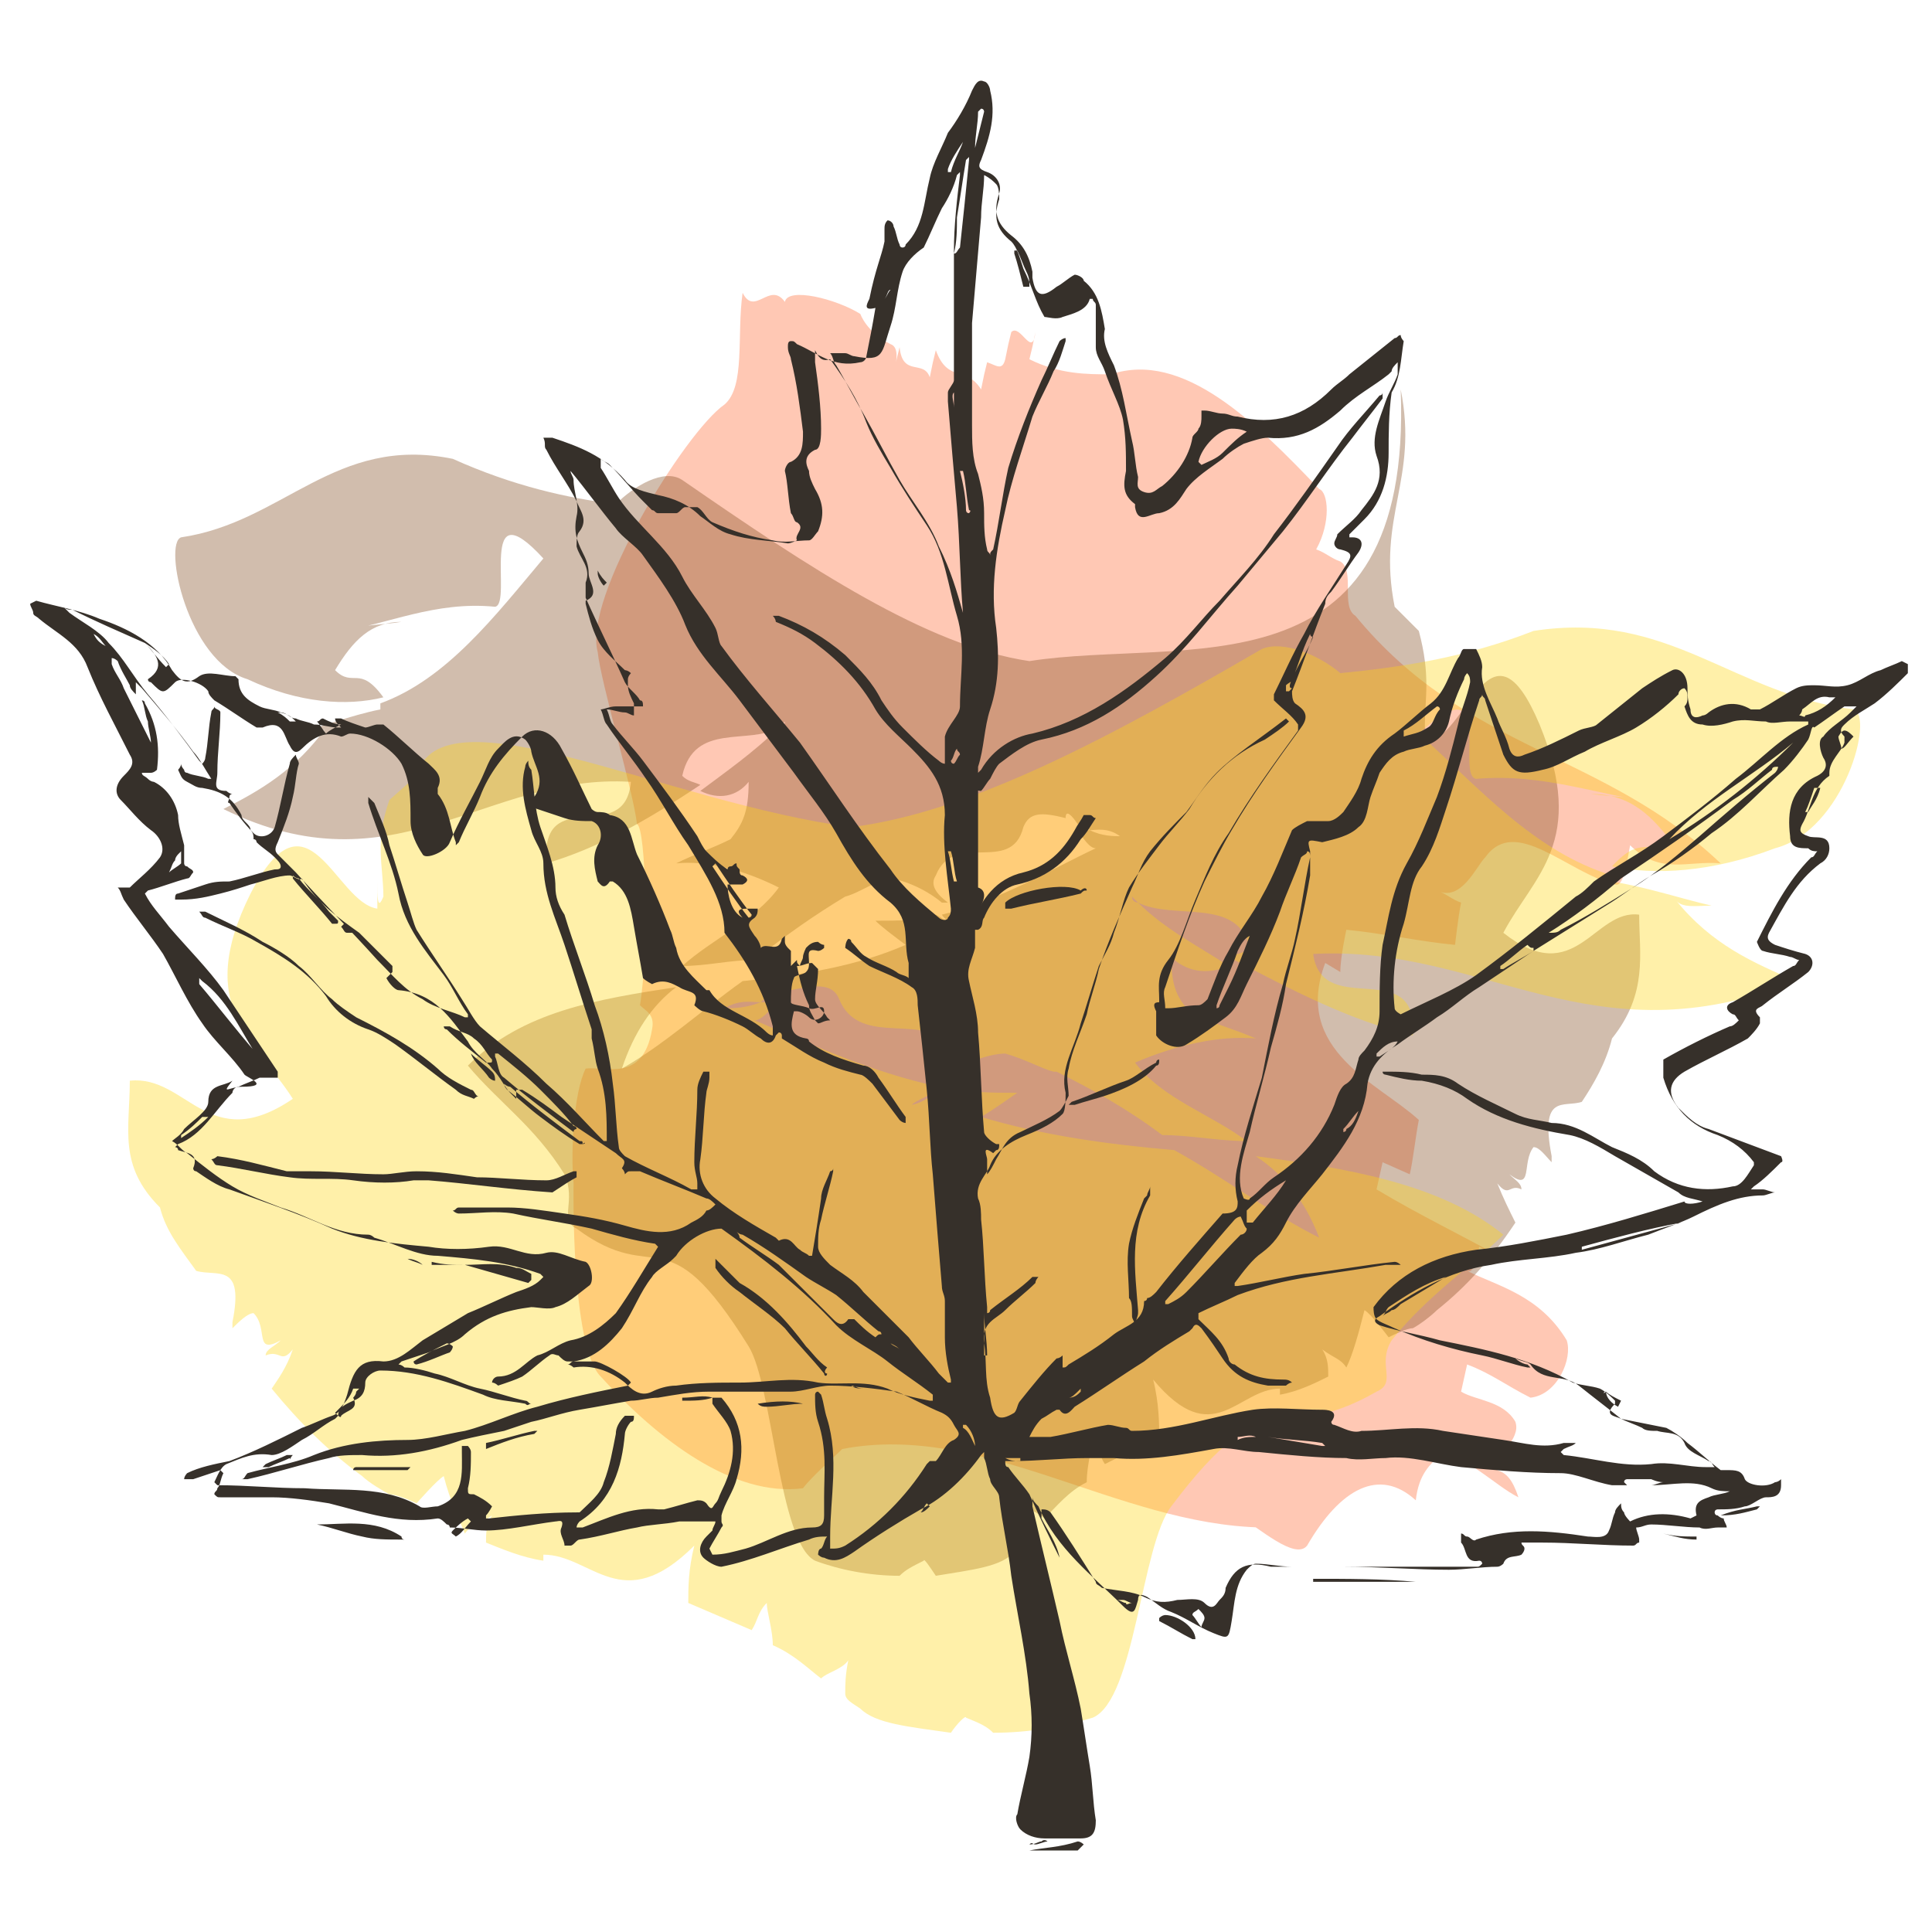
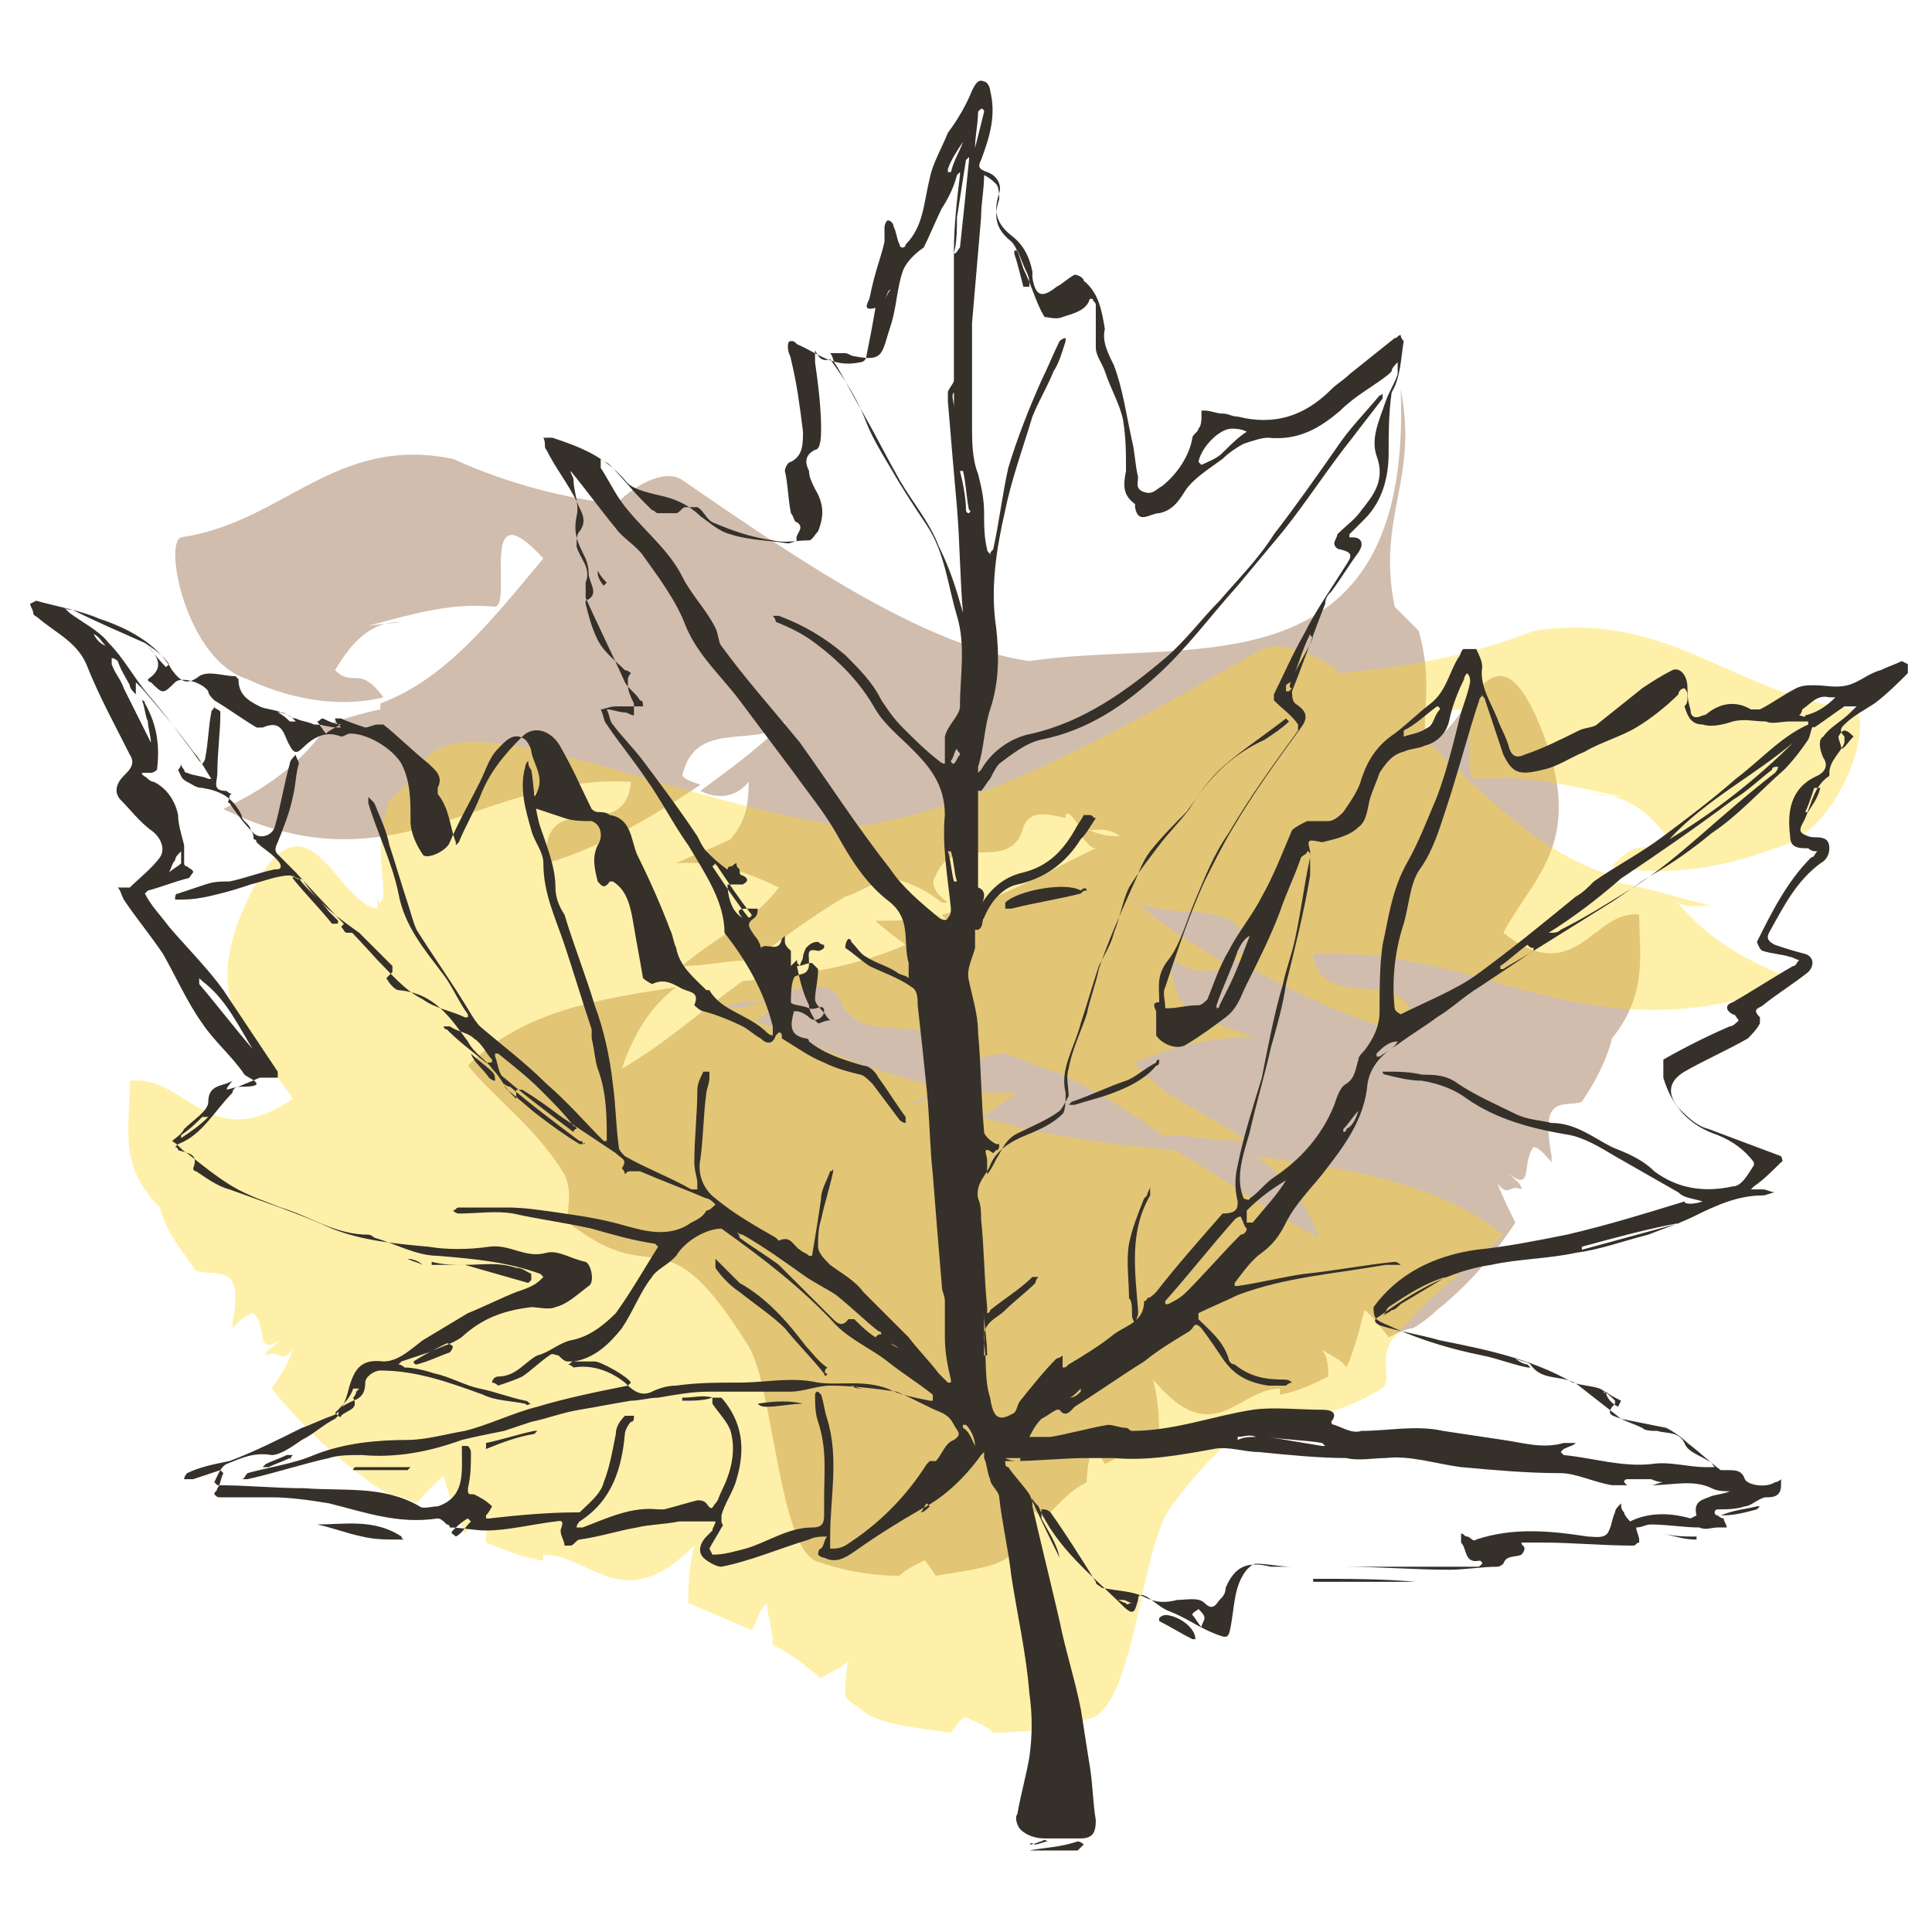
<svg xmlns="http://www.w3.org/2000/svg" version="1.1" id="Layer_1" x="0px" y="0px" viewBox="0 0 64 64" style="enable-background:new 0 0 64 64;" xml:space="preserve">
  <style type="text/css">
	.st0{opacity:0.3;fill:#FF4606;enable-background:new    ;}
	.st1{opacity:0.6;}
	.st2{fill:#7F471C;}
	.st3{fill:#FFD710;}
	.st4{fill:#36302A;}
</style>
  <g id="color">
-     <path class="st0" d="M41,50.2c0.3,0.1,0.5,0.3,0.8,0.4c-4.8-0.1-9.2-3.5-13.9-2.6c-0.3,0.3-1,0.9-1.3,1.3c-2.3,0.3-4.8-1.6-6.7-3.7   c-1-1-0.9-6.4-0.9-6.4c-0.1-1,0-3,0.4-3.8c0.6-0.1,1.9,0.5,2.2-1.3c0.1-0.5-0.2-0.6-0.4-0.8c0.3-1.8,0.2-5.9-0.1-6   c-0.1-1-1.2-4.7-1.3-5.7c-0.5-1.8,2.9-7.3,4.2-8.2c0.7-0.6,0.4-2.3,0.6-3.7C25,10.5,25.5,9.3,26,10c0.1-0.5,1.7-0.1,2.5,0.4   c0,0,0.2,0.6,1,1c0.3,0.1,0.2,0.6,0.1,1c0.1-0.5,0.1-0.5,0.2-0.9c0.1,1,0.8,0.4,1,1c0.1-0.5,0.1-0.5,0.2-0.9c0.4,1.1,1,0.5,1.5,1.3   c0.1-0.5,0.1-0.5,0.2-0.9c0.3,0.1,0.5,0.3,0.6-0.1c0.1-0.5,0.1-0.5,0.2-0.9c0.3-0.3,0.7,0.9,0.8,0c-0.1,0.5-0.1,0.5-0.2,0.9   c1,0.5,1.9,0.5,2.7,0.5c2.4-0.8,4.8,1.6,6.9,3.8c0.3,0.1,0.4,1.1-0.1,2c0.3,0.1,0.5,0.3,0.8,0.4c0.5,0.3,0,1.5,0.5,1.8   c3.7,4.5,8.2,4.5,12.1,8.2c-1.1-0.1-2,0.4-3-0.6c-0.1,0.5-0.2,1.4-0.5,1.3c-1.6-0.4-3.3-2.3-4.3-0.9c-0.3,0.3-0.8,1.5-1.6,1.1   c0.3,0.1,0.5,0.3,0.8,0.4c-0.1,0.5-0.2,1.4-0.2,1.4c-1.1-0.1-2.5-0.4-3.6-0.5c0,0-0.2,0.9-0.2,1.4l-0.5-0.3c-1.1,2.9,1.8,4,3.1,5.2   c-0.1,0.5-0.2,1.4-0.3,1.8l-0.9-0.4l-0.2,0.9c1.5,0.9,2.8,1.5,4.4,2.4c-0.3-0.1-0.8-0.4-1-0.5c-0.1,0.5-0.2,0.9-0.4,0.8   c1,0.5,2.4,0.8,3.3,2.3c0.2,0.6-0.3,1.8-1.2,1.9c-0.8-0.4-1.3-0.8-2.1-1.1l-0.2,0.9c0.5,0.3,1.4,0.3,1.8,1c0.2,0.6-0.7,1.1-0.6,1.6   c0.3,0.1,0.5,0.3,0.7,0.9c-0.8-0.4-1.7-1.4-2.6-1.4c-0.3,0.3-0.7,0.6-0.8,1.5c-1.2-1.1-2.5-0.4-3.6,1.5   C42.9,51.7,41.7,50.6,41,50.2z" />
    <g class="st1">
      <g class="st1">
        <g>
          <g>
            <g>
              <path class="st2" d="M53.4,34.4c-0.2,0.8-0.6,1.5-1,2.1c-0.6,0.2-1.4-0.3-1,1.8v0.2C51.2,38.3,51,38,50.8,38        c-0.4,0.5,0,1.5-0.8,0.9c0.2,0.2,0.4,0.3,0.4,0.5c-0.4-0.2-0.4,0.3-0.8-0.2c0.2,0.5,0.4,0.9,0.6,1.3c-0.8,1.2-1.6,2.1-2.6,2.9        c-0.2,0.2-0.6,0.5-0.8,0.6c-0.2,0-0.6,0.2-0.8,0.3c0,0-0.6-0.8-0.8-0.9c-0.2,0.8-0.4,1.5-0.6,1.9c-0.2-0.3-0.4-0.3-0.8-0.6        C44,45,44,45.3,44,45.6c-0.4,0.2-1,0.5-1.6,0.6V46c-1.4,0-2.2,2.1-4.2-0.3c0.2,0.8,0.2,1.5,0.2,1.9c-0.6,0.3-1.2,0.6-1.8,0.9        c-0.2-0.3-0.2-0.6-0.4-0.9c0,0.3-0.2,0.9-0.2,1.5c-0.6,0.3-1,0.8-1.4,1.2c-0.2-0.2-0.6-0.3-0.8-0.6c0.2,0.5,0.2,0.8,0.2,1.2        c0,0.2-0.2,0.3-0.4,0.5c-0.4,0.5-1.4,0.6-2.6,0.8c-0.2-0.3-0.4-0.6-0.4-0.5c-0.4,0.2-0.6,0.3-0.8,0.5c-1,0-2-0.2-2.8-0.5        c-1.2-0.6-1.4-5.8-2.2-7.1c-2.8-4.5-3-1.9-5.7-3.9c-0.6-0.3,0-0.9-0.4-1.8c-1-1.6-2.2-2.4-3.2-3.6c1.8-1.8,4.3-2.2,6.9-2.6        c-0.8,0.6-1.4,1.5-1.8,2.7c1.4-0.8,2.6-1.9,4-2.9c2-0.2,3.8-0.5,5.4-1.2c-0.4-0.3-0.8-0.6-1-0.8c0.8,0,1.4,0,2-0.2        c0.4,0.2,0.6,0.5,1,0.6c-0.2-0.2-0.6-0.3-0.8-0.6c2-0.5,3.6-1.5,5.1-2.2c-0.2,0-0.4-0.3-0.6-0.6c0.2,0,0.2,0,0.4,0        c0.4,0.2,0.8,0.2,1,0.2c-0.4-0.3-0.8-0.2-1-0.2c-0.2-0.2-0.2-0.2-0.4-0.2c-0.2-0.3-0.4-0.5-0.4-0.2c-0.8-0.2-1.2-0.2-1.4,0.3        C33.5,29,31.6,27.5,31,29c-0.2,0.3,0,0.6,0.4,0.9h-0.2c-0.6-0.5-1.4-0.8-1.8-0.8c-0.6,0.2-1,0.5-1.4,0.6h-0.3H28        c-1,0.6-2,1.3-3,2.1c-0.8,0-1.6,0.2-2.4,0.2c1-0.9,2.4-1.5,3.2-2.6c-1.2-0.6-2.4-0.9-3.4-0.8c0.6-0.3,1.2-0.5,1.8-0.8        c0.4-0.5,0.6-0.9,0.6-1.9c-0.4,0.5-1,0.6-1.6,0.3c0.8-0.6,1.8-1.3,2.6-2.1c0,0,0.2,0,0.2-0.2l-0.2,0.2c-1,0.6-2.8-0.2-3.2,1.6        c0.2,0.2,0.4,0.2,0.6,0.3c-1.8,1.2-3.4,2.1-5.1,2.6c-0.2-2.7,2.6-0.5,2.8-2.7c-4.8-0.3-7.8,3.7-13.5,0.9        c1.2-0.6,2.4-1.3,3.4-2.7c-0.2,0.3-0.6,0.2-1,0.2c0.8-0.2,1.8-0.6,2.8-0.8c0-0.2,0-0.2,0-0.2c2.2-0.8,3.8-2.9,5.4-4.8        c-2.2-2.4-1,1.5-1.6,1.6c-2-0.2-3.6,0.6-5.1,0.8c0.6-0.2,1.4-0.2,2-0.3c-1,0-1.6,0.6-2.2,1.6c0.6,0.6,0.8-0.2,1.6,0.9        c-1.2,0.3-2.8,0.2-4.5-0.6c-2-0.6-2.8-4.5-2.2-4.7c3.4-0.5,5.1-3.4,9-2.6c2,0.9,3.8,1.3,5.4,1.5c0.6-0.6,1.6-1.2,2.2-0.8        c4.2,2.9,8.1,5.5,11.5,6c5.1-0.8,12.7,1.3,12.3-9c0.6,3-0.8,4.2-0.2,7.2l0.8,0.8c0.4,1.5,0.2,2.2,0.2,3.2        c0.2,0.5,0.2,0,0.2-0.5c0,0.5,0,0.5,0,0.9c1.2-0.2,2-4.3,3.6-0.5c1.6,3.9-0.2,5-1.2,6.9c2.4,1.9,3-0.8,4.5-0.6        C54.3,31.6,54.6,32.9,53.4,34.4z" />
            </g>
          </g>
        </g>
      </g>
    </g>
    <g class="st1">
      <g class="st1">
        <g>
          <g>
            <g>
              <path class="st3" d="M5.3,40c0.2,0.8,0.7,1.4,1.2,2.1c0.7,0.2,1.6-0.3,1.2,1.7V44c0.2-0.2,0.5-0.5,0.7-0.5        c0.5,0.5,0,1.4,0.9,0.9c-0.2,0.2-0.5,0.3-0.5,0.5c0.5-0.2,0.5,0.3,0.9-0.2c-0.2,0.6-0.5,1-0.7,1.3c0.9,1.1,1.9,2.1,3,2.9        c0.2,0.2,0.7,0.5,0.9,0.6c0.2,0,0.7,0.2,0.9,0.3c0,0,0.7-0.8,0.9-0.9c0.2,0.8,0.5,1.4,0.7,1.9c0.2-0.3,0.5-0.3,0.9-0.6        c-0.2,0.3-0.2,0.6-0.2,0.9c0.5,0.2,1.2,0.5,1.9,0.6v-0.2c1.6,0,2.6,2.1,5-0.3c-0.2,0.8-0.2,1.4-0.2,1.9        c0.7,0.3,1.4,0.6,2.1,0.9c0.2-0.3,0.2-0.6,0.5-0.9c0,0.3,0.2,0.9,0.2,1.4c0.7,0.3,1.2,0.8,1.6,1.1c0.2-0.2,0.7-0.3,0.9-0.6        C28,55.5,28,55.8,28,56.1c0,0.2,0.2,0.3,0.5,0.5c0.5,0.5,1.6,0.6,3,0.8c0.2-0.3,0.5-0.6,0.5-0.5c0.5,0.2,0.7,0.3,0.9,0.5        c1.2,0,2.3-0.2,3.3-0.5c1.4-0.6,1.6-5.7,2.6-7c3.3-4.4,3.5-1.9,6.8-3.8c0.7-0.3,0-0.9,0.5-1.7c1.2-1.5,2.6-2.4,3.7-3.5        c-2.1-1.7-5.2-2.2-8.2-2.6c0.9,0.6,1.6,1.4,2.1,2.7c-1.6-0.8-3-1.9-4.8-2.9c-2.3-0.2-4.4-0.5-6.4-1.1c0.5-0.3,0.9-0.6,1.2-0.8        c-0.9,0-1.6,0-2.3-0.2c-0.5,0.2-0.7,0.5-1.2,0.6c0.2-0.2,0.7-0.3,0.9-0.6c-2.3-0.5-4.2-1.4-6.1-2.2c0.2,0,0.5-0.3,0.7-0.6        c-0.2,0-0.2,0-0.5,0c-0.5,0.2-0.9,0.2-1.2,0.2c0.5-0.3,0.9-0.2,1.2-0.2c0.2-0.2,0.2-0.2,0.5-0.2c0.2-0.3,0.5-0.5,0.5-0.2        c0.9-0.2,1.4-0.2,1.6,0.3c0.7,1.7,3,0.3,3.7,1.7c0.2,0.3,0,0.6-0.5,0.9h0.2c0.7-0.5,1.6-0.8,2.1-0.8c0.7,0.2,1.2,0.5,1.6,0.6        h0.3H35c1.2,0.6,2.3,1.2,3.5,2.1c0.9,0,1.9,0.2,2.8,0.2c-1.2-0.9-2.8-1.4-3.7-2.6c1.4-0.6,2.8-0.9,4-0.8        c-0.7-0.3-1.4-0.5-2.1-0.8c-0.5-0.5-0.7-0.9-0.7-1.9c0.5,0.5,1.2,0.6,1.9,0.3c-0.9-0.6-2.1-1.2-3-2.1c0,0-0.2,0-0.2-0.2        l0.2,0.2c1.2,0.6,3.3-0.2,3.7,1.5c-0.2,0.2-0.5,0.2-0.7,0.3c2.1,1.1,4,2.1,6.1,2.6c0.2-2.7-3-0.5-3.3-2.7        c5.7-0.3,9.2,3.6,16,0.9c-1.4-0.6-2.8-1.2-4-2.7c0.2,0.3,0.7,0.2,1.2,0.2c-0.9-0.2-2.1-0.6-3.3-0.8c0-0.2,0-0.2,0-0.2        c-2.6-0.8-4.4-2.9-6.4-4.7c2.6-2.4,1.2,1.4,1.9,1.5c2.3-0.2,4.2,0.6,6.1,0.8c-0.7-0.2-1.6-0.2-2.3-0.3c1.2,0,1.9,0.6,2.6,1.5        c-0.7,0.6-0.9-0.2-1.9,0.9c1.4,0.3,3.3,0.2,5.4-0.6c2.3-0.6,3.3-4.4,2.6-4.6c-4-0.5-6.1-3.3-10.6-2.6        c-2.3,0.9-4.4,1.2-6.4,1.4c-0.7-0.6-1.9-1.1-2.6-0.8c-5,2.9-9.6,5.4-13.6,5.9c-6.1-0.8-13.6-4.7-14.4-1.7l-0.9,0.8        c-0.5,1.4-0.2,2.2-0.2,3.2c-0.2,0.5-0.2,0-0.2-0.5c0,0.5,0,0.5,0,0.9c-1.4-0.2-2.3-4.2-4.2-0.5c-1.9,3.8,0.2,4.9,1.4,6.8        c-2.8,1.9-3.5-0.8-5.4-0.6C4.3,37.4,3.9,38.6,5.3,40z" />
            </g>
          </g>
        </g>
      </g>
    </g>
  </g>
  <g id="part_shade_icon">
    <g>
      <path class="st4" d="M36.6,10.9c-0.1,0.4,0.1,0.8,0.3,1.2c0.3,0.8,0.4,1.6,0.6,2.5c0.1,0.4,0.1,0.8,0.2,1.2l0,0    c0,0.2-0.1,0.4,0.2,0.5s0.4-0.1,0.6-0.2c0.5-0.4,0.9-1,1-1.6c0-0.1,0.2-0.2,0.2-0.3c0.1-0.1,0.1-0.3,0.1-0.4c0,0,0-0.1,0-0.2h0.1    c0.2,0,0.4,0.1,0.6,0.1c0.2,0,0.3,0.1,0.5,0.1c1.2,0.3,2.2,0,3.1-0.9c0.2-0.2,0.4-0.3,0.6-0.5c0.5-0.4,1-0.8,1.5-1.2    c0.1,0,0.1-0.1,0.2-0.1c0,0.1,0.1,0.2,0.1,0.2c-0.1,0.6-0.1,1.2-0.4,1.7C46,13.7,46,14.4,46,15c0,0.8-0.2,1.6-0.8,2.2    c-0.1,0.1-0.3,0.3-0.5,0.5v0.1h0.1c0.3,0,0.4,0.2,0.2,0.5c-0.3,0.4-0.6,0.9-0.9,1.3c-0.1,0.1-0.2,0.2-0.2,0.4    c-0.4,1-0.7,1.9-1.1,2.9c0,0.1,0,0.3,0.1,0.4c0.3,0.2,0.5,0.4,0.2,0.8c-0.8,1.1-1.6,2.2-2.3,3.4c-0.3,0.5-0.6,1.1-0.9,1.7    c-0.5,1.1-0.9,2.3-1.3,3.5c-0.1,0.2,0,0.4,0,0.7h0.1c0.3,0,0.6-0.1,1-0.1c0.1,0,0.2-0.1,0.3-0.2c0.2-0.5,0.4-1.1,0.7-1.6    c0.3-0.6,0.8-1.2,1.1-1.8c0.4-0.7,0.7-1.5,1-2.2c0.1-0.1,0.3-0.2,0.5-0.3c0.2,0,0.5,0,0.7,0s0.4-0.2,0.5-0.3    c0.2-0.3,0.5-0.7,0.6-1.1c0.2-0.6,0.5-1.1,1.1-1.5c0.4-0.3,0.8-0.7,1.2-1c0.5-0.4,0.6-1,0.9-1.5c0.1-0.1,0.1-0.3,0.2-0.3    c0.1,0,0.3,0,0.4,0c0.1,0.2,0.2,0.4,0.2,0.6c-0.1,0.6,0.3,1.2,0.5,1.7c0.1,0.3,0.3,0.6,0.4,1c0.1,0.3,0.3,0.3,0.5,0.2    c0.6-0.2,1.2-0.5,1.8-0.8c0.2-0.1,0.5-0.1,0.6-0.2c0.5-0.4,1-0.8,1.5-1.2c0.3-0.2,0.6-0.4,1-0.6c0.2-0.1,0.5,0.1,0.5,0.6    c0,0.2,0,0.4,0.1,0.7c0,0.3,0.2,0.3,0.4,0.2c0.1,0,0.2-0.1,0.2-0.1c0.4-0.3,0.9-0.4,1.4-0.1c0.1,0,0.2,0,0.3,0    c0.4-0.2,0.8-0.5,1.2-0.7c0.2-0.1,0.4-0.1,0.6-0.1c0.4,0,0.7,0.1,1.1,0c0.4-0.1,0.7-0.4,1.1-0.5c0.2-0.1,0.5-0.2,0.7-0.3l0.2,0.1    c0,0.1,0,0.2,0,0.3c-0.3,0.3-0.7,0.7-1.1,1c-0.3,0.2-0.7,0.4-1,0.7c-0.1,0.1-0.2,0.2,0,0.4v0.2c-0.1,0.3-0.5,0.6-0.5,1    c0,0,0,0,0,0.1c-0.6,0.4-0.6,1.1-0.9,1.6c-0.1,0.2-0.1,0.3,0.2,0.4c0.2,0.1,0.7-0.1,0.7,0.4c0,0.2-0.1,0.4-0.3,0.5    c-0.8,0.6-1.2,1.4-1.7,2.3c-0.1,0.2,0,0.3,0.2,0.4c0.3,0.1,0.6,0.2,1,0.3c0.3,0.1,0.3,0.4,0.1,0.6c-0.5,0.4-1,0.7-1.5,1.1    c-0.1,0.1-0.4,0.1-0.1,0.4c0,0,0,0.1,0,0.2c-0.1,0.2-0.3,0.4-0.4,0.5c-0.7,0.4-1.4,0.7-2.1,1.1c-0.5,0.3-0.6,0.7-0.2,1.2    c0.3,0.3,0.6,0.6,1,0.7c0.8,0.3,1.6,0.6,2.4,0.9c0,0,0.1,0.2,0,0.2c-0.3,0.3-0.6,0.6-0.9,0.8L58,39.4c0,0,0.1,0,0.2,0    c0.1,0,0.1,0,0.2,0c0.1,0,0.3,0.1,0.4,0.1c-0.1,0-0.3,0.1-0.4,0.1c-0.8,0-1.5,0.3-2.3,0.7c-0.4,0.2-1,0.4-1.5,0.6    c-0.8,0.2-1.6,0.5-2.4,0.6c-0.9,0.2-1.9,0.2-2.8,0.4c-1.4,0.2-2.6,0.9-3.7,1.7c-0.2,0.1-0.2,0.2,0,0.3c0.6,0.2,1.3,0.3,2,0.5    c1.5,0.3,3,0.6,4.4,1.4c0.3,0.1,0.6,0.1,0.9,0.2c0.2,0.1,0.4,0.3,0.5,0.4v0.1c-0.4,0.4,0,0.4,0.2,0.5c0.5,0.1,1,0.2,1.5,0.3    c0.2,0.1,0.5,0.3,0.7,0.5c0.4,0.3,0.7,0.6,1.1,0.9c0,0,0.1,0,0.2,0c0.3,0,0.5,0,0.6,0.3c0.1,0.2,0.7,0.3,1,0.1c0,0,0.1,0,0.2-0.1    c0,0,0,0.1,0,0.2c0,0.4-0.3,0.4-0.5,0.4s-0.5,0.3-0.7,0.3C57.5,50,57.2,50,56.9,50c0,0-0.1,0-0.1,0.1c0,0,0,0.1,0.1,0.1    c0,0,0.1,0.1,0.2,0.1c0,0.1,0.1,0.2,0.1,0.3c-0.1,0-0.2,0-0.3,0c-0.2,0-0.4,0.1-0.6,0c-0.5,0-1.1-0.1-1.6-0.1    c-0.2,0-0.3,0.1-0.5,0.1c0,0.1,0.1,0.3,0.1,0.4v0.1c-0.1,0-0.1,0.1-0.2,0.1c-1,0-2-0.1-3-0.1c-0.1,0-0.2,0-0.4,0    c-0.1,0-0.2,0-0.3,0c0,0.1,0.1,0.1,0.1,0.2s-0.1,0.2-0.1,0.2c-0.2,0.1-0.5,0-0.6,0.3c0,0-0.1,0.1-0.2,0.1c-0.5,0-1.1,0.1-1.6,0.1    c-1.1,0-2.3-0.1-3.5-0.1c-0.6,0-1.1,0-1.7,0c-0.4,0-0.8-0.1-1.2-0.1c-0.1,0-0.2,0.1-0.3,0.2c-0.4,0.5-0.4,1.1-0.5,1.7    c-0.1,0.6-0.1,0.6-0.6,0.4c-0.5-0.2-0.9-0.5-1.4-0.7c-0.3-0.1-0.5-0.3-0.8-0.5c-0.2-0.1-0.3-0.1-0.3,0.1c-0.1,0.3-0.1,0.6-0.5,0.2    c-1-1-2.2-1.9-2.8-3.3l0,0c-0.1-0.1-0.2-0.2-0.2-0.3c0,0.1,0,0.2,0,0.3c0.3,1.3,0.6,2.5,0.9,3.8c0.2,1,0.5,1.9,0.7,2.9    c0.1,0.6,0.2,1.3,0.3,1.9c0.1,0.6,0.1,1.2,0.2,1.8c0,0.4-0.1,0.6-0.5,0.6s-0.8,0-1.2,0c-0.3,0-0.6-0.1-0.8-0.3    c-0.1-0.1-0.2-0.4-0.1-0.5c0.1-0.6,0.3-1.3,0.4-1.9c0.1-0.7,0.1-1.4,0-2.1c-0.1-1.3-0.4-2.6-0.6-3.9c-0.1-0.9-0.3-1.7-0.4-2.6    c0-0.2-0.3-0.4-0.3-0.6c-0.1-0.2-0.1-0.5-0.2-0.7c0,0,0-0.1,0-0.2l-0.1,0.1c-0.5,0.7-1.2,1.4-2,1.8c-0.7,0.4-1.5,0.9-2.2,1.4    c-0.3,0.2-0.6,0.4-1,0.2c-0.1,0-0.2-0.1-0.2-0.1s0-0.2,0.1-0.2c0.1-0.1,0.1-0.3,0.2-0.4c-0.2,0-0.4,0-0.6,0.1    c-1,0.3-1.9,0.7-2.9,0.9c-0.2,0-0.5-0.2-0.6-0.3c-0.2-0.2-0.1-0.5,0.1-0.7c0.1-0.1,0.1-0.1,0.2-0.2c0-0.1,0.1-0.2,0.1-0.3    c-0.1,0-0.2,0-0.3,0c-0.3,0-0.6,0-0.9,0c-0.5,0.1-1,0.1-1.4,0.2c-0.6,0.1-1.2,0.3-1.9,0.4c-0.1,0-0.2,0.2-0.3,0.2h-0.2    c0-0.2-0.2-0.4-0.1-0.6c0.1-0.3-0.1-0.2-0.2-0.2c-0.8,0.1-1.6,0.3-2.3,0.3c-0.4,0-0.8-0.1-1.2-0.1c0,0,0-0.1-0.1-0.1    c-0.1-0.1-0.2-0.2-0.3-0.2c-1.3,0.2-2.4-0.2-3.6-0.5c-0.6-0.1-1.3-0.2-1.9-0.2c-0.5,0-1.1,0-1.7,0c-0.1,0-0.1,0-0.2-0.1    c0-0.1,0.1-0.1,0.1-0.2c0.1-0.1,0.1-0.3,0.2-0.5l-0.1-0.1C7,48.8,6.7,48.9,6.4,49c-0.1,0-0.2,0-0.3,0c0-0.1,0.1-0.2,0.1-0.2    c0.4-0.2,0.9-0.3,1.4-0.4c0.8-0.3,1.6-0.7,2.4-1.1c0.3-0.1,0.7-0.3,1-0.4c0.3-0.1,0.4-0.4,0.5-0.7c0.2-0.8,0.4-1.2,1.2-1.1    c0.5,0,0.9-0.4,1.3-0.7c0.5-0.3,1-0.6,1.5-0.9c0.5-0.2,1.1-0.5,1.6-0.7c0.3-0.1,0.6-0.2,0.8-0.4l0.1-0.1l-0.1-0.1    c-1.1-0.4-2.2-0.5-3.4-0.6c-0.7,0-1.4-0.4-2.1-0.6c0,0-0.1-0.1-0.2-0.1c-1.1,0-1.9-0.6-2.9-0.9c-0.5-0.2-1.1-0.4-1.6-0.7    s-1-0.7-1.5-1.1l0,0c-0.2-0.1-0.3-0.3-0.5-0.4c0.1-0.1,0.3-0.2,0.4-0.4c0.3-0.3,0.8-0.6,0.8-0.9c0-0.6,0.5-0.5,0.8-0.7    C7.3,36.3,7.6,36,8,36c1,0,0.2-0.3,0.1-0.4c-0.4-0.6-1-1.1-1.4-1.7c-0.5-0.7-0.9-1.6-1.3-2.3C5,31,4.5,30.4,4.1,29.8    C4,29.6,4,29.5,3.9,29.4c0.1,0,0.2,0,0.3,0h0.1c0.3-0.3,0.7-0.6,1-1c0.2-0.3,0-0.7-0.3-0.9c-0.4-0.3-0.7-0.7-1-1    c-0.2-0.2-0.2-0.5,0.1-0.8c0.2-0.2,0.4-0.4,0.2-0.7c-0.5-1-1-1.9-1.4-2.9c-0.3-0.8-1-1.1-1.6-1.6c-0.1-0.1-0.2-0.1-0.2-0.2    S1,20.1,1,20l0.2-0.1c0.7,0.2,1.4,0.3,2.1,0.6c0.9,0.3,1.9,0.8,2.4,1.7c0.3,0.4,0.5,0.5,0.9,0.2c0.3-0.2,0.8,0,1.2,0l0.1,0.1    c0,0.5,0.3,0.7,0.7,0.9c0.2,0.1,0.5,0.1,0.7,0.2c0.2,0,0.3,0.2,0.5,0.2c0.2,0.1,0.4,0.1,0.6,0.2c0.3,0,0.5,0.1,0.8,0.1h0.1    L11.2,24c0,0-0.1-0.1-0.1-0.2c0.1,0,0.2,0,0.2,0c0.2,0.1,0.5,0.2,0.8,0.3c0.1,0,0.3-0.1,0.4-0.1c0.1,0,0.1,0,0.2,0    c0.5,0.4,1,0.9,1.5,1.3c0.2,0.2,0.5,0.4,0.3,0.8v0.2c0.4,0.5,0.4,1.1,0.6,1.6V28l0.1-0.1c0.2-0.5,0.5-1,0.7-1.5    c0.3-0.8,0.8-1.4,1.4-2c0.4-0.4,1-0.2,1.3,0.4c0.4,0.7,0.7,1.4,1,2c0,0,0.1,0.1,0.2,0.1s0.3,0,0.4,0.1c0.7,0.1,0.7,0.8,0.9,1.3    c0.4,0.8,0.8,1.7,1.1,2.5c0.1,0.2,0.1,0.4,0.2,0.6c0.1,0.6,0.6,1,1,1.4h0.1c0.4,0.7,1.3,0.8,1.9,1.4c0,0,0.1,0.1,0.2,0.1    c0-0.1,0-0.2,0-0.3c-0.3-1.2-0.9-2.2-1.6-3.1c0-1-0.6-1.9-1.2-2.9c-0.5-0.7-0.9-1.5-1.4-2.2c-0.4-0.6-0.9-1.2-1.3-1.8    c-0.1-0.1-0.1-0.3-0.2-0.5c0.1,0,0.3-0.1,0.5-0.1s0.4,0,0.7,0c0,0,0.1,0,0.2,0c0-0.1,0-0.2-0.1-0.2c-0.1-0.2-0.4-0.4-0.5-0.6    c-0.4-0.9-0.9-1.9-1.3-2.8c0-0.1,0-0.3,0-0.5c0.2-0.5-0.2-0.8-0.3-1.2c0-0.2,0-0.4,0.1-0.5c0.3-0.4,0-0.7-0.1-1    c-0.3-0.6-0.7-1.1-1-1.7c-0.1-0.1,0-0.2-0.1-0.4c0.1,0,0.2,0,0.3,0c0.9,0.3,1.7,0.6,2.4,1.4c0.2,0.3,0.7,0.4,1.1,0.5    c0.5,0.1,1,0.3,1.4,0.7c0.3,0.2,0.6,0.5,1,0.6c0.6,0.2,1.3,0.2,1.9,0.3c0.1,0,0.3-0.1,0.3-0.1c-0.1-0.2,0.3-0.4,0-0.6    c-0.1,0-0.1-0.2-0.2-0.3c-0.1-0.5-0.1-1-0.2-1.4c0-0.1,0.1-0.3,0.2-0.3c0.4-0.2,0.4-0.6,0.4-1c-0.1-0.8-0.2-1.6-0.4-2.4    c0-0.1-0.1-0.2-0.1-0.4c0-0.1,0-0.2,0.1-0.2s0.1,0,0.2,0.1c0.7,0.3,1.2,0.8,2.1,0.6c0.1,0,0.2-0.1,0.2-0.2c0.1-0.5,0.2-1,0.3-1.6    l0,0c-0.4,0.1-0.3-0.1-0.2-0.3c0.2-1,0.4-1.4,0.5-1.9c0-0.1,0-0.3,0-0.4s0-0.2,0.1-0.3c0.1,0,0.2,0.1,0.2,0.2    c0.1,0.2,0.1,0.4,0.2,0.6c0,0,0,0.1,0.1,0.1c0,0,0.1,0,0.1-0.1c0.6-0.6,0.6-1.4,0.8-2.2c0.1-0.5,0.4-1,0.6-1.5    C31.7,4,32,3.5,32.2,3c0.1-0.2,0.2-0.4,0.4-0.3c0.1,0,0.2,0.2,0.2,0.3c0.2,0.8,0,1.5-0.3,2.3c-0.1,0.2-0.1,0.3,0.2,0.4    s0.5,0.4,0.4,0.7c-0.2,0.6-0.1,1,0.4,1.4c0.4,0.3,0.6,0.7,0.7,1.2c0,0.1,0,0.1,0,0.2c0.1,0.6,0.3,0.7,0.8,0.3    c0.2-0.1,0.4-0.3,0.6-0.4c0.1,0,0.3,0.1,0.3,0.2C36.4,9.7,36.5,10.3,36.6,10.9z M42.8,22.5c0.2-0.5,0.5-0.9,0.7-1.4    c0,0-0.1,0-0.1-0.1C43.1,21.6,43,22.1,42.8,22.5c0,0.1-0.1,0.1-0.2,0.2c0,0,0,0.1,0,0.2c0,0,0,0,0.1,0l0.1-0.1    C42.7,22.8,42.7,22.7,42.8,22.5z M15.4,41.9c-0.4,0-0.7,0-1.1-0.1v0.1C14.7,41.9,15.1,41.9,15.4,41.9c0.7,0.2,1.4,0.4,2.1,0.6    l0.1-0.1v-0.2c-0.2-0.1-0.3-0.2-0.5-0.2C16.5,41.8,16,41.9,15.4,41.9z M4.5,23c-0.1-0.1-0.2-0.2-0.2-0.3c-0.1-0.2-0.3-0.5-0.4-0.8    c0,0-0.1-0.1-0.2-0.1c0,0.1,0,0.1,0,0.2c0.1,0.3,0.3,0.5,0.4,0.8C4.4,23.4,4.7,24,5,24.6c0-0.2-0.1-0.5-0.1-0.7    c-0.1-0.2-0.1-0.5-0.2-0.7c0,0,0.1,0,0.1,0.1c0.4,0.7,0.5,1.4,0.4,2.2c0,0-0.1,0.1-0.2,0.1s-0.2,0-0.3,0c0,0.1,0.1,0.1,0.2,0.2    s0.2,0.1,0.2,0.1c0.4,0.2,0.7,0.6,0.8,1.1c0,0.3,0.1,0.6,0.2,1c0,0.2,0,0.4,0,0.6c0,0,0,0.1,0.1,0.1c0.1,0.1,0.2,0.1,0.2,0.2    c-0.1,0.1-0.1,0.2-0.2,0.2c-0.4,0.1-0.9,0.3-1.3,0.4l-0.1,0.1C5,30,5.3,30.3,5.6,30.7c0.6,0.7,1.3,1.4,1.8,2.1    c0.6,0.9,1.2,1.8,1.8,2.7c0,0.1,0,0.2,0,0.2s-0.1,0-0.2,0c-0.1,0-0.2,0-0.4,0c-0.2,0.1-0.5,0.2-0.7,0.3c-0.1,0-0.2,0.1-0.2,0.2    c-0.6,0.6-1,1.4-1.8,1.7c0,0,0,0-0.1,0.1c0,0,0.1,0,0.1,0.1c0.3,0.1,0.7,0.1,0.5,0.6c0,0,0,0.1,0.1,0.1c0.3,0.2,0.7,0.5,1.1,0.6    c1.1,0.4,2.3,0.8,3.4,1.3c1,0.4,2.1,0.5,3.2,0.6c0.6,0.1,1.3,0.1,2,0s1.2,0.4,1.9,0.2c0.4-0.1,0.8,0.2,1.3,0.3    c0.2,0.1,0.3,0.7,0.1,0.8c-0.4,0.3-0.7,0.6-1.1,0.7c-0.2,0.1-0.6,0-0.8,0c-0.8,0.1-1.5,0.3-2.2,0.9c-0.3,0.3-0.8,0.4-1.2,0.6    c-0.3,0.1-0.6,0.2-0.9,0.3l-0.1,0.1c0,0,0.1,0,0.2,0.1c0.3,0,0.7,0.1,1,0.2c0.5,0.1,1,0.4,1.5,0.5c0.5,0.1,1,0.3,1.5,0.4    c0.1,0,0.1,0.1,0.2,0.1c-0.1,0-0.1,0.1-0.2,0c-0.5-0.1-1-0.1-1.4-0.3c-1.1-0.4-2.2-0.8-3.4-0.8c-0.2,0-0.5,0.2-0.5,0.4    c0,0.3-0.1,0.5-0.4,0.6c-0.2,0.1-0.5,0.2-0.5,0.5L11.1,47c-0.4,0.2-0.7,0.5-1.1,0.7c-0.3,0.2-0.7,0.5-1,0.5    c-0.6-0.1-1,0.1-1.5,0.3c-0.2,0.1-0.3,0.4-0.4,0.6l0.1,0.1c1,0,1.9,0.1,2.9,0.1c1.3,0.1,2.6-0.1,3.8,0.6c0.1,0.1,0.4,0,0.6,0    c0.9-0.3,0.8-1.1,0.8-1.8c0-0.1,0-0.2,0-0.2s0.1,0,0.2,0c0,0,0.1,0.1,0.1,0.2c0,0.4,0,0.8-0.1,1.2c0,0.2,0,0.2,0.2,0.2    c0.2,0.1,0.4,0.2,0.6,0.4c0,0-0.1,0.2-0.2,0.3v0.1h0.1c0.9-0.1,1.9-0.2,2.9-0.2h0.1c0.3-0.3,0.7-0.6,0.8-1    c0.2-0.5,0.3-1.1,0.4-1.6c0-0.2,0.1-0.4,0.3-0.6c0,0,0.2,0,0.3,0c0,0.1,0,0.2-0.1,0.2c-0.1,0.1-0.2,0.3-0.2,0.4    c-0.1,1.1-0.4,2.2-1.5,2.9c0,0-0.1,0.1-0.1,0.2c0.1,0,0.1,0,0.2,0c0.8-0.3,1.6-0.7,2.5-0.6c0.1,0,0.2,0,0.2,0    c0.4-0.1,0.7-0.2,1.1-0.3c0.1,0,0.2,0,0.3,0.1c0.2,0.3,0.2,0.1,0.3,0c0.1-0.1,0.1-0.2,0.2-0.4c0.3-0.6,0.5-1.3,0.3-2    c-0.1-0.3-0.4-0.6-0.6-0.9c0-0.1,0-0.1,0-0.2c0.1,0,0.2,0,0.3,0c0.7,0.8,0.8,1.7,0.5,2.7c-0.1,0.4-0.4,0.8-0.5,1.2    c0,0,0,0.1,0,0.2s0.1,0.1,0,0.2c-0.1,0.2-0.3,0.5-0.4,0.7l0.1,0.2c0.4,0,0.7-0.1,1.1-0.2c0.7-0.2,1.4-0.7,2.2-0.7    c0.3,0,0.4-0.1,0.4-0.4c0-0.2,0-0.4,0-0.6c0-0.8,0.1-1.6-0.2-2.5C27,46.8,27,46.5,27,46.2c0,0,0-0.1,0.1-0.1l0.1,0.1    c0.1,0.3,0.1,0.5,0.2,0.8c0.4,1.3,0.1,2.6,0.1,3.9c0,0.1,0,0.3,0,0.4c0.2,0,0.3,0,0.5-0.1c1.1-0.7,2-1.6,2.7-2.7l0.1-0.1    c0.1,0,0.2,0,0.2,0c0.2-0.2,0.3-0.6,0.6-0.7c0.3-0.2,0.1-0.3,0-0.5s-0.2-0.3-0.4-0.4c-0.5-0.2-1-0.5-1.5-0.7    c-0.7-0.1-1.5-0.2-2.2-0.2c-0.4,0-0.9,0.2-1.3,0.2s-0.8,0-1.2,0c-0.5,0-1,0-1.5,0c-0.6,0-1.1,0.1-1.7,0.2c-0.3,0-0.6,0.1-0.9,0.1    c-0.6,0.1-1.1,0.2-1.7,0.3s-1.1,0.3-1.6,0.4c-0.3,0.1-0.6,0.2-0.9,0.3c-0.5,0.1-1,0.2-1.4,0.3c-1.1,0.4-2.2,0.6-3.3,0.5    c-0.4,0-0.8,0-1.1,0.1C10,48.5,9.1,48.8,8.2,49C8.1,49,8,49,8,49c0.1,0,0.1-0.1,0.2-0.2c0.7-0.2,1.5-0.3,2.2-0.6    c1-0.4,2.1-0.5,3.1-0.5c0.6,0,1.3-0.2,1.9-0.3c0.8-0.2,1.6-0.6,2.4-0.8c1-0.3,2-0.5,3-0.7l0.1-0.1c-0.1-0.2-1-0.7-1.2-0.7    c-0.3,0-0.6,0-0.9,0c-0.1,0-0.2-0.1-0.3-0.2c-0.1,0-0.2-0.1-0.3,0c-0.3,0.2-0.6,0.5-0.9,0.7c-0.2,0.1-0.5,0.2-0.8,0.3    c0,0-0.1-0.1-0.2-0.1c0-0.1,0.1-0.2,0.2-0.2c0.6,0,0.9-0.5,1.3-0.7c0.4-0.1,0.7-0.4,1.1-0.5c0.6-0.1,1.1-0.5,1.5-0.9    c0.5-0.7,0.9-1.4,1.4-2.2l-0.1-0.1c-0.7-0.1-1.4-0.3-2.1-0.5c-0.9-0.2-1.7-0.3-2.6-0.5c-0.6-0.1-1.2,0-1.8,0    c-0.1,0-0.2-0.1-0.2-0.1c0.1,0,0.1-0.1,0.2-0.1c0.5,0,1,0,1.6,0c0.6,0,1.2,0.1,1.9,0.2c0.7,0.1,1.3,0.2,2,0.4s1.5,0.4,2.2-0.1    c0.2-0.1,0.4-0.2,0.5-0.4c0.1,0,0.2-0.1,0.3-0.2c-0.1-0.1-0.2-0.2-0.3-0.2c-0.7-0.3-1.5-0.6-2.2-0.9c-0.1,0-0.2,0-0.3,0    c-0.1,0-0.1,0-0.2,0.1c0-0.1-0.1-0.2-0.1-0.2c0.2-0.3,0-0.3-0.2-0.5c-0.6-0.4-1.2-0.8-1.8-1.2c-0.4-0.3-0.8-0.6-1.3-0.9    c0,0-0.1,0-0.2,0v0.1c0,0.1,0,0.1,0,0.2c0,0-0.1-0.1-0.2-0.2c-0.2-0.2-0.3-0.5-0.6-0.8c-0.2-0.3-0.6-0.5-0.8-0.9    c-0.6-0.8-1.1-1.6-2.3-1.7c-0.1,0-0.3-0.2-0.4-0.4c0,0,0.1-0.1,0.2-0.2c0,0,0-0.1,0-0.2c-0.4-0.4-0.7-0.7-1.1-1.1    c-0.7-0.5-1.4-1-1.9-1.8C9.9,29.2,9.7,29,9.6,29c-0.4,0-0.9,0.2-1.3,0.3c-0.3,0.1-0.6,0.2-1,0.3c-0.4,0.1-0.8,0.2-1.3,0.2    c-0.1,0-0.1,0-0.2,0c0-0.1,0-0.2,0.1-0.2c0.3-0.1,0.6-0.2,0.9-0.3c0.3-0.1,0.5-0.1,0.8-0.1c0.5-0.1,1-0.3,1.5-0.4    c0.1,0,0.2,0,0.2-0.1s-0.1-0.2-0.2-0.3c-0.2-0.2-0.4-0.3-0.6-0.5c0,0,0-0.1-0.1-0.1c0-0.1,0-0.2-0.1-0.3C8.3,27.3,8,27.2,8,27    c-0.3-0.6-0.7-0.8-1.3-0.9c-0.2,0-0.3-0.1-0.5-0.2S6,25.7,5.9,25.5c0,0,0.1-0.1,0.1-0.2c0,0.1,0.1,0.2,0.1,0.2s0,0.1,0.1,0.1    c0.2,0.1,0.5,0.1,0.7,0.2H7c-0.2-0.3-0.4-0.7-0.6-0.9c-0.5-0.7-1.1-1.4-1.7-2.1c0,0-0.1-0.1-0.2-0.2C4.5,22.8,4.5,22.9,4.5,23z     M4.8,21.3L4.8,21.3c-0.9-0.4-1.6-0.7-2.4-1.1c-0.1,0-0.2,0-0.3-0.1c0.1,0.1,0.1,0.1,0.2,0.2c0.4,0.3,1,0.6,1.3,1    c0.5,0.5,0.8,1.1,1.3,1.7c0.6,0.7,1.2,1.5,1.7,2.2l0.1,0.1c0,0,0.1-0.1,0.1-0.2c0.1-0.5,0.1-1,0.2-1.5c0-0.1,0.1-0.1,0.1-0.2    c0,0.1,0.2,0.1,0.2,0.2c0,0.7-0.1,1.3-0.1,2c0,0.3-0.2,0.6,0.3,0.6c0,0,0.1,0.1,0.2,0.1c0,0-0.1,0-0.1,0.1s-0.1,0.2,0,0.2    c0.2,0.3,0.5,0.7,0.8,1c0.2,0.2,0.6,0.1,0.7-0.2c0.2-0.7,0.3-1.4,0.5-2.1c0-0.1,0.1-0.2,0.2-0.3c0,0.1,0.1,0.2,0.1,0.3    c-0.1,0.3-0.1,0.7-0.2,1.1c-0.1,0.5-0.3,1-0.5,1.5c-0.1,0.2-0.1,0.3,0,0.4c0.2,0.2,0.4,0.4,0.6,0.6c0.9,1,1.8,1.9,2.7,2.9    c0.5,0.5,0.9,1,1.5,1.3c0.4,0.3,1,0.4,1.4,0.6c0,0,0,0,0.1,0v-0.1c-0.3-0.4-0.5-0.9-0.8-1.3c-0.6-0.8-1.3-1.6-1.5-2.7    c-0.2-1-0.7-2-1-3c0-0.1,0-0.1,0-0.2c0.1,0.1,0.1,0.1,0.2,0.2c0.2,0.5,0.4,0.9,0.5,1.4c0.2,0.6,0.4,1.3,0.6,1.9    c0.1,0.3,0.2,0.7,0.3,0.9c0.5,0.8,1,1.5,1.5,2.3c0.2,0.3,0.4,0.7,0.6,0.9c0.7,0.6,1.5,1.2,2.2,1.9c0.7,0.6,1.3,1.3,1.9,1.9h0.1    c0-0.8,0-1.6-0.3-2.4c-0.1-0.3-0.1-0.6-0.2-1c0-0.1,0-0.2,0-0.3c-0.3-0.9-0.6-1.9-0.9-2.8c-0.3-0.9-0.7-1.7-0.7-2.7    c0-0.4-0.3-0.7-0.4-1.1c-0.2-0.7-0.4-1.4-0.2-2.1c0-0.1,0.1-0.2,0.1-0.2c0,0.1,0,0.2,0.1,0.3c0.1,0.6,0.1,1.3,0.3,1.9    c0.2,0.6,0.5,1.3,0.5,2c0,0.3,0.1,0.6,0.3,0.9c0.3,1,0.7,2,1,3c0.3,0.8,0.5,1.7,0.6,2.6c0.1,0.7,0.1,1.4,0.2,2.1    c0,0.1,0.1,0.2,0.2,0.3c0.7,0.4,1.5,0.7,2.2,1.1c0,0,0.1,0,0.2,0c0-0.1,0-0.1,0-0.2c0-0.2-0.1-0.4-0.1-0.7c0-0.8,0.1-1.6,0.1-2.4    c0-0.2,0.1-0.4,0.2-0.6c0,0,0.1,0,0.2,0c0,0,0,0.1,0,0.2c0,0.2-0.1,0.4-0.1,0.5c-0.1,0.7-0.1,1.5-0.2,2.2c-0.1,0.5,0.1,1,0.5,1.3    c0.6,0.5,1.3,0.9,2,1.3l0.1,0.1c0.4-0.2,0.5,0.2,0.7,0.3c0.1,0.1,0.2,0.1,0.3,0.2h0.1c0.1-0.6,0.2-1.2,0.3-1.9    c0-0.3,0.2-0.6,0.3-0.9c0,0,0.1,0,0.1-0.1v0.1c-0.1,0.5-0.3,1.1-0.4,1.6c-0.1,0.3-0.1,0.6-0.1,0.9c0,0.2,0.2,0.4,0.4,0.6    c0.4,0.3,0.8,0.5,1.1,0.9c0.5,0.5,1,1,1.5,1.5c0.3,0.4,0.7,0.8,1,1.2c0.1,0.1,0.2,0.2,0.3,0.3h0.1v-0.1c-0.1-0.4-0.2-0.9-0.2-1.4    c0-0.4,0-0.8,0-1.2c0-0.2-0.1-0.3-0.1-0.5c-0.1-1.2-0.2-2.4-0.3-3.7c-0.1-0.9-0.1-1.8-0.2-2.8s-0.2-1.9-0.3-2.8    c0-0.2,0-0.5-0.2-0.6c-0.4-0.3-1-0.5-1.4-0.7c-0.3-0.2-0.5-0.4-0.8-0.6c0,0,0-0.2,0.1-0.3c0,0,0.1,0,0.1,0.1    c0.2,0.2,0.3,0.4,0.5,0.5c0.3,0.2,0.7,0.3,1,0.5c0.1,0.1,0.3,0.1,0.4,0.2c0-0.2,0-0.3,0-0.5c-0.2-0.7,0.1-1.4-0.6-2    c-0.8-0.6-1.3-1.4-1.8-2.3c-0.4-0.7-0.9-1.3-1.4-2c-0.6-0.8-1.2-1.6-1.8-2.4c-0.6-0.8-1.4-1.5-1.8-2.5c-0.3-0.8-0.9-1.6-1.4-2.3    c-0.2-0.3-0.7-0.6-0.9-0.9c-0.5-0.6-1-1.3-1.5-1.9c0,0.1,0.1,0.2,0.1,0.3c0,0.4,0.2,0.8,0.1,1.2c-0.1,0.5,0,0.8,0.2,1.2    c0.1,0.2,0.2,0.4,0.2,0.7c0,0.3,0.4,0.7-0.1,0.9c0,0,0,0,0,0.1c0.1,0.4,0.2,0.8,0.4,1.2c0.2,0.4,0.6,0.7,0.9,1c0,0,0.1,0,0.2,0.1    c0,0-0.1,0.1-0.1,0.2c0,0,0,0.1,0,0.2c0,0.2,0.1,0.4,0.2,0.6c0,0.1,0,0.2,0,0.4c-0.1,0-0.2-0.1-0.3-0.1c-0.2,0-0.4-0.1-0.6-0.1    c0.1,0.2,0.1,0.4,0.2,0.5c0.3,0.4,0.7,0.8,1,1.2c0.6,0.8,1.2,1.6,1.8,2.5c0.1,0.2,0.2,0.4,0.3,0.5c0.2,0.2,0.4,0.4,0.7,0.6    c0,0,0-0.1,0.1-0.1s0.1-0.1,0.2-0.1c0,0.1,0,0.1,0.1,0.2c0,0.1,0,0.2,0.1,0.2c0.2,0.1,0.2,0.2,0,0.3c-0.1,0-0.3,0-0.5,0    c0,0.3,0.1,0.9,0.5,1.1c-0.3-0.3,0-0.3,0.2-0.3c0.1,0,0.2,0,0.3,0c0,0.1,0,0.2-0.1,0.3c-0.3,0.2-0.2,0.3,0,0.6    c0.1,0.1,0.2,0.3,0.2,0.4c0.2-0.2,0.6,0.2,0.7-0.3L26,31c0,0.1,0,0.1,0,0.2s0.1,0.2,0.1,0.2l0.1,0.1c0,0.1,0,0.3,0,0.5    c0.1-0.1,0.1-0.1,0.2-0.2c0,0.1,0,0.1,0.1,0.2c0-0.1,0.1-0.2,0.1-0.3c0-0.1,0.1-0.3,0.1-0.3c0.1-0.1,0.2-0.2,0.4-0.2    c0,0,0.1,0.1,0.2,0.1v0.1c0,0-0.1,0.1-0.2,0.1c-0.4-0.1-0.3,0.1-0.3,0.4c0,0.1,0,0.2-0.1,0.3s-0.4,0.1-0.4,0.2    c-0.1,0.2-0.1,0.6-0.1,0.8c0,0.1,0.4,0.1,0.6,0.2c0.2,0.1,0.5-0.2,0.5,0.1c0,0.2-0.3,0.4-0.5,0.2c-0.1-0.1-0.3-0.2-0.4-0.2h-0.1    c-0.1,0.4-0.2,0.8,0.4,0.9c0,0,0.1,0,0.1,0.1c0.5,0.4,1.1,0.6,1.8,0.8c0.2,0,0.4,0.2,0.5,0.4c0.3,0.4,0.6,0.9,0.9,1.3    c0,0,0,0.1,0,0.2c0,0-0.1,0-0.2-0.1c-0.3-0.4-0.6-0.8-0.9-1.2c-0.1-0.1-0.3-0.3-0.4-0.3c-0.4-0.1-0.8-0.2-1.2-0.4    c-0.5-0.2-0.9-0.5-1.4-0.8v-0.1c0,0,0-0.1-0.1-0.1l-0.1,0.1c-0.1,0.3-0.3,0.3-0.5,0.1c-0.2-0.1-0.4-0.3-0.6-0.4    c-0.4-0.2-0.9-0.4-1.3-0.5c-0.1,0-0.3-0.2-0.3-0.2c0.2-0.5-0.2-0.4-0.5-0.6c-0.2-0.1-0.5-0.3-0.9-0.1c0,0-0.2-0.1-0.3-0.2    c-0.1-0.6-0.2-1.1-0.3-1.7c-0.1-0.6-0.2-1.2-0.7-1.5h-0.1c-0.2,0.3-0.3,0.1-0.4,0c-0.1-0.4-0.2-0.8,0-1.2c0.2-0.3,0.1-0.7-0.2-0.8    c-0.3,0-0.6,0-0.9-0.1s-0.6-0.2-0.9-0.3c-0.1,0-0.1-0.3-0.1-0.4c0.4-0.6,0-1-0.1-1.5c0-0.1-0.1-0.3-0.2-0.4    c-0.4-0.3-0.7,0.1-0.9,0.3c-0.3,0.3-0.4,0.7-0.6,1.1c-0.3,0.6-0.7,1.3-1,2c-0.1,0.3-0.8,0.6-0.9,0.4c-0.2-0.3-0.4-0.7-0.4-1.1    c0-0.7,0-1.3-0.3-1.9c-0.3-0.5-1.1-1-1.7-1c-0.1,0-0.2,0.1-0.3,0.1c-0.5-0.2-0.9,0-1.3,0.4c-0.2,0.2-0.3,0.1-0.4-0.1    c-0.2-0.3-0.2-0.9-0.9-0.6c0,0-0.1,0-0.2,0c-0.5-0.3-0.9-0.6-1.4-0.9C7,23.1,6.9,23,6.9,22.9c-0.2-0.3-0.9-0.5-1.1-0.3    C5.4,23,5.4,23,5,22.6c0,0-0.1,0-0.1-0.1C5.5,22.1,5.2,21.7,4.8,21.3c0.2,0.2,0.4,0.5,0.7,0.8L5.6,22C5.4,21.7,5.1,21.5,4.8,21.3z     M42.6,23.8l0.1,0.1c-0.2,0.2-0.5,0.4-0.8,0.6c-1.1,0.5-1.9,1.3-2.5,2.3c-0.3,0.4-0.7,0.8-1,1.2c-0.3,0.4-0.7,0.9-1,1.4    c-0.2,0.4-0.3,1-0.5,1.5c-0.1,0.4-0.3,0.7-0.5,1.1c-0.2,0.6-0.4,1.3-0.6,1.9c-0.2,0.8-0.7,1.5-0.5,2.3c0,0.2,0,0.6-0.1,0.7    c-0.3,0.3-0.7,0.5-1.2,0.7s-1,0.5-1.2,1c-0.1,0.3-0.5,0.6-0.4,1.1c0.1,0.2,0.1,0.5,0.1,0.7c0.1,0.9,0.1,1.9,0.2,2.9    c0,0,0,0.1,0,0.2c0,0,0.1,0,0.1-0.1c0.5-0.4,1-0.7,1.4-1.1c0,0,0.1,0,0.2,0c0,0-0.1,0.1-0.1,0.2c-0.3,0.3-0.7,0.6-1,0.9    c-0.3,0.3-0.8,0.4-0.7,1.1c0.1,0.6,0,1.2,0.2,1.8c0.1,0.7,0.3,0.8,0.8,0.5c0.1-0.1,0.1-0.3,0.2-0.4c0.4-0.5,0.8-1,1.2-1.4    c0,0,0.1,0,0.2-0.1c0,0.1,0,0.1,0,0.2s0,0.1,0,0.2c0.1,0,0.1,0,0.2-0.1c0.5-0.3,1-0.6,1.5-1c0.4-0.3,1-0.4,1-1.1    c0,0,0.1,0,0.1-0.1c0.1,0,0.2-0.1,0.3-0.2c0.7-0.9,1.5-1.8,2.2-2.6c0.5,0,0.5-0.2,0.5-0.4c-0.1-0.4-0.1-0.8,0-1.2    c0.2-1,0.5-1.9,0.8-2.9c0.2-1,0.4-2.1,0.7-3.1c0.1-0.5,0.3-1,0.4-1.5c0.2-0.9,0.3-1.8,0.5-2.7c0-0.1,0-0.2-0.1-0.2    c0,0.1-0.1,0.1-0.2,0.2c-0.2,0.6-0.5,1.2-0.7,1.8c-0.3,0.8-0.7,1.6-1.1,2.4c-0.2,0.4-0.3,0.8-0.7,1.1s-0.8,0.6-1.3,0.9    c-0.3,0.2-0.8,0-1-0.3c0-0.1,0-0.1,0-0.2c0-0.2,0-0.4,0-0.6c-0.1-0.2-0.1-0.3,0.1-0.3v-0.1c0-0.4-0.1-0.8,0.3-1.3    c0.4-0.5,0.6-1.3,0.9-2c0.3-0.7,0.6-1.5,1.1-2.2c0.7-1.2,1.5-2.3,2.3-3.4V24c-0.2-0.3-0.5-0.5-0.8-0.8c0,0,0-0.1,0-0.2    c0.3-0.6,0.6-1.3,1-2c0.4-0.8,0.9-1.5,1.4-2.3c0.2-0.3,0.2-0.4-0.2-0.5c-0.1,0-0.2-0.1-0.2-0.2s0.1-0.2,0.1-0.3    c0.3-0.3,0.6-0.5,0.8-0.8c0.4-0.5,0.8-1,0.5-1.8c-0.2-0.6,0.1-1.2,0.3-1.8c0.1-0.3,0.3-0.6,0.4-0.9c0-0.1,0-0.3,0-0.4    c-0.1,0.1-0.2,0.2-0.2,0.3L46,12.4c-0.5,0.4-1.1,0.7-1.6,1.2c-0.7,0.6-1.4,1-2.4,0.9c-0.2,0-0.5,0.1-0.8,0.2    c-0.2,0.1-0.5,0.3-0.7,0.5c-0.4,0.3-0.9,0.6-1.2,1c-0.2,0.3-0.4,0.7-0.9,0.8c-0.3,0-0.7,0.4-0.8-0.2c0,0,0,0,0-0.1    c-0.4-0.3-0.4-0.6-0.3-1.1c0-0.6,0-1.1-0.1-1.7c-0.1-0.5-0.4-1-0.6-1.6c-0.1-0.3-0.3-0.5-0.3-0.8c0-0.5,0-0.9,0-1.4    c0-0.1-0.1-0.1-0.1-0.2h-0.1c-0.1,0.4-0.6,0.5-0.9,0.6c-0.2,0.1-0.5,0-0.6,0c-0.3-0.5-0.4-1-0.7-1.6c-0.1-0.3-0.2-0.7-0.4-0.9    c-0.5-0.4-0.6-0.8-0.4-1.4c0-0.1,0-0.4-0.1-0.5s-0.2-0.2-0.4-0.3c0,0.5-0.1,0.9-0.1,1.4c-0.1,1.2-0.2,2.3-0.3,3.5    c0,1.1,0,2.3,0,3.4c0,0.5,0,1.1,0.2,1.6c0.1,0.4,0.2,0.8,0.2,1.3c0,0.4,0,0.8,0.1,1.2c0,0.1,0.1,0.1,0.1,0.2c0-0.1,0-0.1,0.1-0.2    c0.2-0.9,0.3-1.8,0.5-2.7c0.3-1,0.7-2,1.1-2.9c0.2-0.4,0.4-0.9,0.6-1.3c0,0,0.1-0.1,0.2-0.1v0.1c-0.1,0.3-0.2,0.7-0.4,1    c-0.2,0.5-0.5,1-0.7,1.5c-0.3,1-0.7,2.1-0.9,3.1c-0.3,1.3-0.5,2.6-0.3,3.9c0.1,0.9,0.1,1.8-0.2,2.7c-0.2,0.6-0.2,1.3-0.4,1.9    c0,0,0,0.1,0,0.2l0.1-0.1c0.4-0.7,1.1-1.1,1.7-1.2c1.7-0.4,3.1-1.4,4.4-2.5c0.7-0.6,1.2-1.3,1.8-1.9c0.6-0.7,1.3-1.4,1.8-2.2    c0.7-0.9,1.4-1.9,2.1-2.9c0.4-0.6,0.9-1.1,1.4-1.7c0,0,0.1,0,0.1-0.1c0,0.1,0,0.1,0,0.2c-0.3,0.4-0.7,0.9-1,1.3    c-0.8,1-1.5,2.1-2.3,3.1c-0.5,0.6-1,1.2-1.5,1.8c-0.9,1-1.7,2.1-2.7,3c-1.1,1-2.3,1.8-3.8,2.1c-0.5,0.1-1,0.5-1.4,0.8    c-0.1,0.1-0.2,0.3-0.3,0.5c-0.1,0.1-0.2,0.3-0.3,0.4c0,0-0.2,0-0.2-0.1h0.1c0,1.1,0,2.2,0,3.2v0.1c0.3,0.1,0.2,0.4,0.1,0.6    c0,0.2-0.1,0.5-0.2,0.7c0,0.2,0,0.5,0,0.7c-0.1,0.4-0.3,0.7-0.2,1.1c0.1,0.5,0.3,1.1,0.3,1.7c0.1,1.1,0.1,2.2,0.2,3.3    c0,0.1,0.2,0.3,0.4,0.4h0.1c0,0.1,0,0.2-0.1,0.2l-0.1,0.1c-0.4-0.3-0.2,0.1-0.2,0.2c0,0.2,0,0.3,0,0.5c0.1-0.1,0.2-0.3,0.3-0.5    c0.2-0.3,0.3-0.7,0.8-0.9c0.4-0.2,0.9-0.4,1.3-0.7c0.1-0.1,0.2-0.3,0.3-0.5c0-0.3-0.1-0.6,0-0.9c0.1-0.6,0.4-1.2,0.6-1.8    c0.1-0.5,0.3-1,0.4-1.5c0.3-0.9,0.7-1.8,1.1-2.7c0.2-0.4,0.3-0.8,0.6-1.2c0.4-0.5,0.8-0.9,1.2-1.3c0.3-0.4,0.6-0.9,1-1.3    C40.9,25,41.7,24.5,42.6,23.8z M56.4,39.8c-0.3-0.1-0.6-0.1-0.8-0.3c-0.7-0.4-1.4-0.8-2.1-1.2c-0.5-0.3-1-0.6-1.5-0.7    c-1.2-0.2-2.4-0.5-3.4-1.2c-0.4-0.3-0.9-0.5-1.5-0.6c-0.4,0-0.8-0.1-1.2-0.2c0,0-0.1,0-0.1-0.1h0.1c0.4,0,0.8,0,1.2,0.1    c0.4,0,0.8,0,1.2,0.3c0.6,0.4,1.3,0.7,1.9,1c0.4,0.2,0.8,0.2,1.2,0.3c0.8,0,1.4,0.5,2,0.8c0.5,0.2,1,0.4,1.4,0.8    c0.8,0.6,1.7,0.7,2.6,0.5c0.3,0,0.5-0.4,0.7-0.7v-0.1c-0.3-0.4-0.7-0.7-1.2-0.9c-0.9-0.3-1.5-0.9-1.8-1.9c0-0.2,0-0.5,0-0.6    c0.7-0.4,1.5-0.8,2.2-1.1c0.1,0,0.2-0.1,0.3-0.2c-0.1-0.1-0.1-0.2-0.2-0.2c-0.2-0.1-0.3-0.3,0-0.4c0.7-0.4,1.3-0.8,2-1.2    c0.1,0,0.1-0.1,0.2-0.2c-0.1,0-0.2-0.1-0.3-0.1c-0.3-0.1-0.6-0.1-0.9-0.2c-0.1,0-0.2-0.3-0.2-0.3c0.5-1,1-2,1.8-2.8    c0.1,0,0.1-0.1,0.2-0.2c-0.1,0-0.2,0-0.3-0.1c-0.3,0-0.6,0-0.6-0.4c-0.1-0.8,0-1.6,0.9-2c0.2-0.1,0.4-0.3,0.2-0.6    c-0.1-0.2-0.2-0.6,0-0.7c0.2-0.3,0.6-0.5,0.9-0.8c0.1-0.1,0.1-0.1,0.2-0.2c-0.1,0-0.3,0-0.4,0c-0.3,0.2-0.7,0.5-1,0.7    C60,24,60,24.3,59.9,24.5c-0.2,0.3-0.5,0.7-0.8,1c-0.8,0.7-1.5,1.5-2.4,2.1c-0.6,0.5-1.3,1-2,1.4c-0.5,0.3-1,0.7-1.5,1    c-0.8,0.5-1.6,1-2.4,1.5c-0.6,0.4-1.2,0.8-1.8,1.2c-0.5,0.3-0.9,0.7-1.4,1c-0.4,0.3-0.9,0.6-1.3,0.9c-0.5,0.3-0.9,0.7-1,1.3    c-0.1,1.2-0.8,2.1-1.5,3c-0.4,0.5-0.9,1-1.2,1.6c-0.2,0.4-0.4,0.7-0.8,1c-0.3,0.2-0.6,0.6-0.9,1v0.1H41c0.7-0.1,1.5-0.3,2.2-0.4    c1-0.1,2-0.3,3-0.4c0.1,0,0.2,0.1,0.2,0.1c-0.1,0-0.1,0-0.2,0c-0.1,0-0.2,0-0.3,0c-1.7,0.3-3.3,0.4-4.9,1    c-0.4,0.2-0.9,0.4-1.3,0.6v0.2c0.4,0.4,0.8,0.7,1,1.3c0,0.1,0.1,0.2,0.2,0.2c0.5,0.4,1,0.5,1.6,0.5c0.1,0,0.2,0,0.3,0.1    c-0.1,0-0.2,0.1-0.2,0.1c-0.2,0-0.4,0-0.6,0c-0.6-0.1-1.1-0.3-1.5-0.9c-0.2-0.3-0.4-0.6-0.7-1c-0.1-0.1-0.2-0.2-0.3,0l-0.1,0.1    c-0.5,0.3-1,0.6-1.5,1c-0.8,0.5-1.5,1-2.3,1.5c-0.1,0.1-0.3,0.4-0.5,0.1H35c-0.2,0.1-0.3,0.2-0.5,0.3c-0.2,0.2-0.3,0.4-0.4,0.6    c0.2,0,0.5,0,0.7,0c0.6-0.1,1.3-0.3,1.9-0.4c0.2,0,0.4,0.1,0.6,0.1c0.1,0,0.1,0.1,0.2,0.1c1.4,0,2.7-0.5,4-0.7    c0.7-0.1,1.5,0,2.3,0c0.1,0,0.6,0,0.3,0.4c0,0,0,0.1,0.1,0.1c0.3,0.1,0.6,0.3,0.9,0.2c0.9,0,1.8-0.2,2.7,0c0.7,0.1,1.3,0.2,2,0.3    s1.3,0.3,2,0.1c0.1,0,0.3,0,0.4,0c-0.1,0.1-0.2,0.1-0.4,0.2l-0.1,0.1l0.1,0.1c1,0.1,1.9,0.4,2.9,0.3c0.6-0.1,1.2,0.1,1.8,0.1    c0.1,0,0.2,0,0.3,0c-0.1-0.1-0.1-0.2-0.2-0.2c-0.3-0.2-0.7-0.3-0.8-0.6c-0.2-0.4-0.6-0.3-0.9-0.4c-0.2,0-0.4,0-0.5-0.1    c-0.2-0.1-0.5-0.2-0.7-0.3c-0.5-0.4-0.9-0.7-1.4-1.1c-0.5-0.4-1.2-0.1-1.6-0.7c-0.1-0.1-0.3-0.1-0.5-0.2c0.1,0.1,0.3,0.2,0.4,0.2    l0.1,0.1h-0.1c-0.5-0.1-1-0.3-1.5-0.4c-1-0.2-2-0.5-2.9-0.9c-0.2-0.1-0.5-0.2-0.6-0.3s-0.1-0.3-0.1-0.4c0.8-1.1,2-1.7,3.4-1.9    c1-0.1,2-0.3,3-0.5c1.3-0.3,2.6-0.7,3.9-1.1C55.8,39.9,56.1,39.9,56.4,39.8z M27,11.6C27,11.6,26.9,11.7,27,11.6    c0,0.1,0,0.3,0,0.4c0.1,0.7,0.2,1.5,0.2,2.2c0,0.2,0,0.7-0.2,0.7c-0.4,0.2-0.3,0.5-0.2,0.7c0,0.2,0.1,0.4,0.2,0.6    c0.3,0.5,0.3,0.9,0.1,1.4c-0.1,0.1-0.2,0.3-0.3,0.3c-0.4,0-0.8,0.1-1.2,0c-0.7-0.1-1.3-0.3-2-0.6c-0.2-0.1-0.3-0.4-0.5-0.5    c-0.1,0-0.2,0-0.4,0c-0.1,0-0.2,0.2-0.3,0.2c-0.2,0-0.4,0-0.6,0c-0.1,0-0.1-0.1-0.2-0.1c-0.1-0.1-0.2-0.2-0.3-0.3    c-0.4-0.4-0.7-0.8-1.1-1.2c-0.1-0.1-0.2-0.1-0.3-0.2c0,0.1,0,0.2,0,0.3c0.2,0.3,0.4,0.7,0.6,1c0.6,0.9,1.6,1.6,2.1,2.6    c0.3,0.6,0.8,1.1,1.1,1.7c0.1,0.2,0.1,0.5,0.2,0.6c0.8,1.1,1.7,2.1,2.6,3.2c1,1.4,1.9,2.8,3,4.2c0.4,0.6,1,1.1,1.6,1.6    c0.1,0.1,0.3,0.1,0.3,0c0.1-0.1,0.1-0.2,0.1-0.3c-0.1-1-0.3-2.1-0.2-3.1c0-1-0.5-1.6-1.1-2.2c-0.4-0.4-0.9-0.8-1.2-1.3    c-0.5-0.9-1.2-1.6-2-2.2c-0.4-0.3-0.8-0.5-1.3-0.7c0,0,0-0.1-0.1-0.2c0,0,0.1,0,0.2,0c0.8,0.3,1.5,0.7,2.2,1.3    c0.5,0.5,0.9,0.9,1.2,1.5c0.2,0.3,0.4,0.6,0.7,0.9c0.4,0.4,0.8,0.8,1.2,1.1c0,0,0.1,0.1,0.2,0.1c0-0.1,0-0.2,0-0.3    c0-0.2,0-0.4,0-0.6c0.1-0.4,0.5-0.7,0.5-1c0-1,0.2-2-0.1-3c-0.3-1-0.4-2.1-1-3c-0.4-0.6-0.8-1.2-1.2-1.9c-0.3-0.5-0.6-1-0.8-1.5    c-0.3-0.8-0.7-1.4-1.2-2.1C27.2,12,27.1,11.8,27,11.6z M35.1,51.6C35.1,51.6,35.2,51.6,35.1,51.6c-0.1-0.5-0.4-0.9-0.6-1.3    c0-0.1,0-0.2,0-0.3c0.1,0,0.2,0,0.3,0.1c0.5,0.7,1,1.5,1.5,2.3c0,0.1,0.1,0.1,0.2,0.2c0.5,0.1,1,0.1,1.4,0.3s0.7,0.2,1.1,0.1    c0.3,0,0.7-0.1,0.9,0.1c0.3,0.3,0.4,0,0.5-0.1s0.2-0.2,0.2-0.4c0.3-0.7,0.7-0.9,1.5-0.7c0.1,0,0.3,0,0.5,0c1.7,0,3.3,0,5,0    c0.4,0,0.9,0,1.3,0c0.1,0,0.1,0,0.2-0.1c0,0,0-0.1-0.1-0.1c-0.5,0.1-0.4-0.4-0.6-0.6c0,0,0-0.2,0-0.3c0.1,0,0.1,0.1,0.2,0.1    c0.1,0,0.2,0.2,0.3,0.1c1.2-0.4,2.4-0.3,3.7-0.1c0.2,0,0.6,0.1,0.7-0.2c0.1-0.2,0.1-0.4,0.2-0.6c0-0.1,0.1-0.2,0.2-0.3    c0,0.1,0,0.2,0.1,0.3c0,0.1,0.2,0.3,0.2,0.3c0.6-0.3,1.3-0.3,2-0.1l0.2-0.1c-0.1-0.4,0.1-0.5,0.4-0.6c0.2-0.1,0.5-0.1,0.7-0.2    c-0.2,0-0.4,0-0.6-0.1c-0.6-0.3-1.3-0.1-2-0.1c-0.4,0-0.9,0-1.3,0c-0.6-0.1-1.2-0.4-1.7-0.4c-1.1,0-2.2-0.1-3.3-0.2    c-0.8-0.1-1.7-0.4-2.5-0.3c-0.4,0-0.9,0.1-1.3,0c-0.9,0-1.9-0.1-2.9-0.2c-0.5,0-1-0.2-1.5-0.1c-1.1,0.2-2.2,0.4-3.3,0.3    c-0.3,0-0.6,0-0.9,0c-0.8,0-1.6,0.1-2.5,0.1c-0.1,0-0.1,0-0.2,0c0,0.1,0,0.2,0.1,0.2c0.2,0.3,0.5,0.6,0.7,0.9    C34.5,50.4,34.8,51,35.1,51.6z M55.8,23.4L55.8,23.4c0.1-0.1,0.1-0.2,0.1-0.3c0-0.1,0-0.2-0.1-0.3c-0.1,0-0.2,0.1-0.2,0.2    c-0.4,0.4-0.9,0.8-1.4,1.1c-0.5,0.3-1.2,0.5-1.7,0.8c-0.5,0.2-0.9,0.5-1.4,0.6c-0.8,0.2-1,0.1-1.3-0.5c-0.2-0.6-0.4-1.2-0.6-1.8    c0-0.1-0.1-0.1-0.1-0.2c0,0.1-0.1,0.1-0.1,0.2c-0.4,1.2-0.7,2.4-1.1,3.6c-0.2,0.6-0.4,1.3-0.8,1.9c-0.4,0.5-0.4,1.2-0.6,1.9    c-0.3,0.9-0.4,1.9-0.3,2.8c0,0.1,0.2,0.2,0.2,0.2c0.8-0.4,1.8-0.8,2.5-1.3c1.1-0.8,2.2-1.7,3.3-2.6c0.2-0.1,0.4-0.3,0.6-0.5    c0.7-0.5,1.5-0.9,2.3-1.5s1.6-1.2,2.4-1.9c0.8-0.6,1.5-1.4,2.4-1.8v-0.1c-0.2,0-0.4,0-0.6,0c-0.3,0-0.6,0.1-0.8,0    c-0.4,0-0.7-0.1-1.1,0c-0.3,0.1-0.7,0.2-1,0.1C56,24,55.9,23.7,55.8,23.4z M43.8,27.9c-0.5-0.1-0.5-0.1-0.4,0.3c0,0.2,0,0.5,0,0.8    c-0.2,1.2-0.5,2.4-0.8,3.6c-0.1,0.7-0.3,1.4-0.5,2.1c-0.2,0.9-0.5,1.9-0.7,2.8c-0.2,0.7-0.5,1.5-0.2,2.2c0,0,0.2,0.1,0.2,0    c0.3-0.2,0.5-0.5,0.8-0.7c0.9-0.6,1.6-1.4,2-2.4c0.1-0.3,0.2-0.6,0.4-0.7c0.3-0.2,0.3-0.5,0.4-0.8c0-0.1,0.1-0.2,0.2-0.3    c0.3-0.4,0.5-0.8,0.5-1.3c0-0.7,0-1.5,0.1-2.2c0.2-0.9,0.3-1.8,0.8-2.7c0.4-0.7,0.7-1.5,1-2.2c0.3-0.8,0.5-1.6,0.7-2.4    c0.1-0.5,0.3-0.9,0.4-1.4c0-0.1,0-0.2-0.1-0.3c0,0-0.1,0.1-0.1,0.2c-0.2,0.4-0.4,0.9-0.5,1.4c-0.1,0.4-0.4,0.7-0.8,0.8    c-0.2,0.1-0.5,0.1-0.7,0.2c-0.4,0.1-0.6,0.4-0.8,0.7c-0.1,0.3-0.2,0.5-0.3,0.8s-0.1,0.8-0.4,1C44.7,27.7,44.2,27.8,43.8,27.9z     M23.9,40.7c-0.5,0-1.2,0.4-1.5,0.9l-0.1,0.1c-0.2,0.2-0.6,0.4-0.7,0.6c-0.4,0.5-0.6,1.1-1,1.7c-0.4,0.5-0.9,1-1.6,1.1    c-0.1,0-0.1,0.1-0.2,0.1c0.1,0,0.2,0.1,0.2,0.1c0.6-0.1,1.2,0.1,1.7,0.5c0.2,0.2,0.5,0.5,0.9,0.3c0.2-0.1,0.5-0.2,0.8-0.2    c0.7-0.1,1.4-0.1,2.1-0.1c0.9,0,1.7-0.2,2.6,0c0.7,0.1,1.5-0.1,2.3,0.2c0.4,0.2,0.9,0.3,1.4,0.4h0.1c0,0,0-0.1,0-0.2    c-0.5-0.4-1-0.7-1.5-1.1c-0.5-0.4-1.2-0.7-1.7-1.2C26.6,42.7,25.3,41.7,23.9,40.7C24,40.7,24,40.7,23.9,40.7z M31.9,20.3    c-0.1-1.1-0.1-2.3-0.2-3.5c-0.1-1.1-0.2-2.3-0.3-3.5c0-0.1,0-0.2,0-0.3s0.2-0.3,0.2-0.4c0-1.4,0-2.9,0-4.3c0-0.8,0.1-1.7,0.2-2.5    V5.7l-0.1,0.1c-0.1,0.4-0.3,0.8-0.5,1.1c-0.2,0.4-0.4,0.9-0.6,1.3C30.3,8.4,30,8.7,29.9,9c-0.2,0.6-0.2,1.2-0.4,1.8    c-0.3,0.9-0.2,1.2-1.2,1c-0.1,0-0.2-0.1-0.3-0.1c-0.2,0-0.3,0-0.5,0c0.1,0.1,0.1,0.3,0.2,0.4c0.3,0.5,0.6,1.1,0.9,1.6    c0.4,0.7,0.8,1.5,1.2,2.2c0.4,0.7,1,1.4,1.3,2.2C31.5,18.9,31.7,19.6,31.9,20.3z M51.3,30.9C51.3,31,51.3,31,51.3,30.9    c0.2,0,0.3,0,0.4-0.1c0.8-0.4,1.6-0.9,2.4-1.4c0.8-0.5,1.5-1.1,2.2-1.7c0.8-0.7,1.6-1.4,2.5-2.1c0,0,0.1-0.1,0.1-0.2    c-0.1,0-0.2,0-0.2,0.1c-0.4,0.3-0.8,0.7-1.3,1c-1.2,0.9-2.5,1.8-3.7,2.6C52.9,29.8,52.1,30.4,51.3,30.9z M29.2,44.2    c0,0,0-0.1-0.1-0.1c-0.5-0.4-0.9-0.8-1.4-1.2c-0.3-0.2-0.7-0.4-1-0.6c-0.7-0.5-1.4-1-2.1-1.4c0,0-0.1,0-0.2-0.1    c0,0,0.1,0.1,0.1,0.2c0.4,0.3,0.9,0.6,1.3,0.9c0.6,0.6,1.2,1.2,1.8,1.8c0.1,0.1,0.3,0.3,0.5,0h0.2c0.2,0.2,0.4,0.4,0.7,0.6    C29.1,44.2,29.1,44.2,29.2,44.2L29.2,44.2z M41.3,40.7c-0.1-0.1-0.1-0.2-0.2-0.4c0,0-0.1,0-0.2,0.1c-0.8,0.9-1.5,1.8-2.3,2.7v0.1    h0.1c0.2-0.1,0.4-0.2,0.6-0.4c0.6-0.6,1.2-1.3,1.8-1.9C41.2,40.9,41.3,40.8,41.3,40.7z M19.1,37.4c0-0.1-0.1-0.1-0.1-0.1    c-0.3-0.4-0.7-0.8-1.1-1.2s-0.9-0.8-1.4-1.2h-0.1V35c0.1,0.2,0.1,0.6,0.3,0.7c0.7,0.6,1.5,1.2,2.3,1.8    C19,37.4,19.1,37.4,19.1,37.4z M59.4,24.6c-1.3,1.1-2.9,1.9-4.1,3.2C56.8,26.9,58.2,25.8,59.4,24.6z M41.3,14.3    c-0.2-0.1-0.4-0.1-0.5-0.1c-0.4,0-1,0.6-1.1,1.1l0.1,0.1c0.2-0.1,0.5-0.2,0.7-0.4C40.8,14.7,41,14.5,41.3,14.3z M10.5,50.5    c0.5,0.1,1,0.3,1.5,0.4c0.4,0.1,0.8,0.1,1.3,0.1h0.1c0,0-0.1,0-0.1-0.1C12.4,50.3,11.4,50.5,10.5,50.5z M8.5,34.9l-0.1-0.1    c-0.5-0.8-0.9-1.7-1.7-2.3l-0.1-0.1c0,0,0,0.1,0,0.2C7.2,33.3,7.8,34.1,8.5,34.9C8.4,34.9,8.4,34.9,8.5,34.9    C8.4,34.9,8.5,34.9,8.5,34.9z M26.4,32C26.4,32,26.3,32.1,26.4,32c0.1,0.5,0.2,0.9,0.4,1.3c0,0.2,0.1,0.3,0.2,0.5l0.1,0.1    c0.1,0,0.2-0.1,0.4-0.1l-0.1-0.1c-0.1-0.2-0.4-0.4-0.4-0.6c0-0.3,0.1-0.6,0.1-1c0,0-0.1-0.1-0.2-0.2C26.7,31.9,26.6,32,26.4,32z     M31.6,8.4C31.7,8.4,31.7,8.4,31.6,8.4c0.1,0,0.1-0.1,0.2-0.2c0.1-0.9,0.2-1.9,0.3-2.9V5.2L32,5.3c-0.1,0.6-0.2,1.3-0.3,1.9    C31.7,7.6,31.7,8,31.6,8.4z M16.3,35.1c-0.2-0.2-0.3-0.5-0.6-0.7c-0.2-0.2-0.5-0.2-0.8-0.4c0,0-0.1,0-0.2,0c0,0,0,0.1,0.1,0.1    c0.4,0.4,0.8,0.7,1.3,1.1h0.1C16.3,35.2,16.3,35.2,16.3,35.1z M55.7,40.5L55.7,40.5c-1.1,0.2-2.2,0.5-3.3,0.8v0.1    C53.5,41.1,54.6,40.8,55.7,40.5z M46.9,52.4C46.9,52.4,46.9,52.3,46.9,52.4c-1.1-0.1-2.3-0.1-3.4-0.1v0.1    C44.7,52.4,45.8,52.4,46.9,52.4z M42.6,39.1L42.6,39.1c-0.5,0.3-0.9,0.6-1.3,1c0,0,0,0.2,0,0.4c0,0,0.1,0,0.2,0    C41.9,40,42.3,39.6,42.6,39.1z M11.2,30.5c-0.1-0.1-0.2-0.2-0.3-0.3c-0.3-0.4-0.7-0.7-1-1.1c0,0-0.1,0-0.2-0.1v0.1    c0.4,0.5,0.9,1,1.3,1.5h0.1C11.2,30.6,11.2,30.6,11.2,30.5z M47.9,42.3C47.9,42.3,47.9,42.2,47.9,42.3c-0.7,0.2-1.3,0.6-1.9,1    c-0.1,0.1-0.1,0.2-0.2,0.3c0.1-0.1,0.2-0.1,0.3-0.2c0.1,0,0.2-0.1,0.3-0.2C46.9,42.9,47.4,42.6,47.9,42.3z M46.5,24.4    c0.3-0.1,0.5-0.1,0.8-0.3c0.2-0.1,0.2-0.4,0.4-0.6c0,0,0-0.1-0.1-0.1c-0.4,0.3-0.7,0.6-1.1,0.8C46.5,24.3,46.5,24.4,46.5,24.4    C46.4,24.4,46.5,24.4,46.5,24.4z M38.6,53.5c0,0-0.1,0-0.2,0.1v0.1c0.4,0.2,0.7,0.4,1.1,0.6h0.1C39.6,53.9,39,53.5,38.6,53.5z     M41.4,31C41.4,30.9,41.4,30.9,41.4,31C41.3,30.9,41.3,30.9,41.4,31c-0.2,0.1-0.3,0.3-0.4,0.5c-0.2,0.6-0.5,1.2-0.7,1.8v0.1    c0,0,0.1,0,0.1-0.1c0.1-0.2,0.2-0.4,0.3-0.6C41,32.1,41.2,31.5,41.4,31z M19.3,37.9C19.4,37.9,19.4,37.8,19.3,37.9    c0-0.1,0-0.1-0.1-0.1c-0.8-0.6-1.6-1.2-2.3-1.8c0,0-0.1,0-0.2-0.1c0,0.1,0.1,0.2,0.1,0.2c0.4,0.3,0.7,0.6,1.1,0.9    c0.4,0.3,0.8,0.6,1.3,0.9C19.2,37.9,19.3,37.9,19.3,37.9z M60.8,23.1c-0.1,0-0.1,0-0.2,0c-0.4-0.1-0.6,0.2-0.9,0.4    c0,0,0,0.1-0.1,0.2c0.1,0,0.2,0.1,0.2,0C60.2,23.6,60.5,23.4,60.8,23.1C60.7,23.2,60.7,23.2,60.8,23.1z M13.7,45.1    c0,0,0,0.1,0.1,0.1c0.4-0.1,0.8-0.3,1.1-0.4c0,0,0.1-0.1,0.1-0.2c0,0-0.1-0.1-0.2-0.1C14.4,44.7,14,44.9,13.7,45.1z M23.7,28.6    l-0.1,0.1c0.4,0.6,0.8,1.2,1.2,1.7c0,0,0.1,0,0.1-0.1C24.5,29.8,24.1,29.2,23.7,28.6z M11.1,46.8c0.1,0.1,0.2,0.2,0.2,0.1    c0.2-0.2,0.6-0.2,0.4-0.6c0,0,0.1-0.1,0.1-0.2l0.1-0.1c0,0-0.1,0-0.2,0C11.6,46.3,11.4,46.5,11.1,46.8z M16.1,47.8    c0,0.1,0,0.1,0,0.2c0.5-0.2,1-0.4,1.6-0.5c0,0,0,0,0.1-0.1h-0.1C17.2,47.5,16.6,47.7,16.1,47.8z M12.7,48.6L12.7,48.6    c-0.3,0-0.6,0-0.9,0c0,0-0.1,0-0.1,0.1c0,0,0,0,0.1,0c0.6,0,1.1,0,1.7,0l0.1-0.1h-0.1C13.3,48.6,13,48.6,12.7,48.6z M34.1,61.3    L34.1,61.3c0.5,0,1,0,1.6,0c0,0,0.1-0.1,0.2-0.2c0,0-0.1-0.1-0.2-0.1C35.1,61.2,34.6,61.2,34.1,61.3z M42,47.6L42,47.6    c0.6,0.1,1.2,0.2,1.8,0.3h0.1l-0.1-0.1C43.2,47.7,42.6,47.7,42,47.6z M54.7,49c-0.3,0-0.6,0-0.8,0c0,0-0.1,0-0.1,0.1l0.1,0.1    c0.3,0,0.5,0,0.8,0c0.1,0,0.3-0.1,0.4-0.1C54.9,49.1,54.7,49,54.7,49z M50.6,31.3c-0.3,0.2-0.6,0.5-0.9,0.7v0.1h0.1    c0.3-0.2,0.7-0.4,1-0.6v-0.1C50.7,31.4,50.7,31.4,50.6,31.3z M57,50.2C57.1,50.2,57.1,50.2,57,50.2c0.5,0,0.8-0.1,1.2-0.2l0.1-0.1    c0,0,0,0-0.1,0C57.8,50,57.5,50,57,50.2C57.1,50.1,57.1,50.1,57,50.2z M34.1,9.5c0-0.2,0-0.3-0.1-0.5s-0.2-0.5-0.3-0.7h-0.1v0.1    c0.1,0.3,0.2,0.7,0.3,1.1C34,9.5,34.1,9.5,34.1,9.5L34.1,9.5z M10.7,23.8c-0.1,0-0.1,0.1-0.2,0.1c0.1,0.1,0.2,0.3,0.3,0.4    c0.1-0.1,0.3-0.2,0.5-0.3C11.1,24,10.9,23.9,10.7,23.8z M32.3,4.9L32.3,4.9c0.1-0.4,0.2-0.8,0.3-1.2c0,0,0-0.1-0.1-0.1l-0.1,0.1    C32.4,4.1,32.3,4.5,32.3,4.9z M61.4,24.4c-0.1-0.1-0.2-0.2-0.3-0.2s-0.2,0.2-0.2,0.2c0,0.1,0.1,0.3,0.1,0.4    C61.1,24.8,61.2,24.6,61.4,24.4z M31.9,15.6h-0.1c0.1,0.4,0.2,0.9,0.2,1.3c0,0,0,0.1,0.1,0.1c0,0,0.1-0.1,0-0.1    C32,16.4,32,16,31.9,15.6z M60.3,26.1c0,0-0.1,0-0.2,0c-0.1,0.3-0.2,0.6-0.3,0.8h0.1C60,26.7,60.2,26.5,60.3,26.1    C60.3,26.2,60.3,26.1,60.3,26.1z M25.1,46.5L25.1,46.5c0.1,0.1,0.2,0.1,0.3,0.1c0.4,0,0.8-0.1,1.2-0.1c0,0,0.1,0,0.2,0    c0,0-0.1,0-0.2,0C26.2,46.4,25.7,46.4,25.1,46.5z M15.1,50.9c0.2-0.1,0.3-0.3,0.5-0.5l-0.1-0.1c-0.2,0.1-0.4,0.3-0.5,0.4    C14.9,50.8,15,50.8,15.1,50.9z M9.7,48.2c-0.1,0-0.1,0-0.2,0c-0.2,0.1-0.5,0.2-0.7,0.3l-0.1,0.1c0,0,0.1,0,0.2,0    c0.2-0.1,0.5-0.2,0.7-0.3C9.6,48.4,9.6,48.3,9.7,48.2z M15.6,34.9C15.6,34.9,15.5,34.9,15.6,34.9c0.1,0.3,0.4,0.5,0.6,0.8    c0,0,0.1,0.1,0.2,0.1c0-0.1,0-0.2-0.1-0.3C16.1,35.3,15.8,35.1,15.6,34.9z M55.1,50.8L55.1,50.8c0.4,0.1,0.7,0.2,1.1,0.2v-0.1    C55.8,50.9,55.5,50.9,55.1,50.8z M39.7,53.3c-0.1,0.1-0.2,0.1-0.2,0.2c0.1,0.1,0.2,0.3,0.3,0.4c0-0.1,0.1-0.2,0.1-0.3    C39.9,53.5,39.8,53.4,39.7,53.3z M32.3,47.9L32.3,47.9c0-0.2-0.1-0.5-0.3-0.7h-0.1v0.1C32.1,47.4,32.2,47.7,32.3,47.9z M6,28.4    c0-0.1,0-0.1,0-0.2l-0.1,0.1c0,0-0.1,0.1-0.1,0.2c-0.1,0.1-0.1,0.2-0.2,0.4c0.1-0.1,0.3-0.2,0.4-0.3C6,28.6,6,28.5,6,28.4z     M6.9,37c-0.2,0-0.2,0-0.2,0c-0.2,0.2-0.4,0.4-0.7,0.6c0,0,0,0,0,0.1C6.3,37.5,6.6,37.3,6.9,37z M46.3,34.5    C46.3,34.5,46.3,34.4,46.3,34.5c-0.3,0-0.5,0.2-0.7,0.4V35h0.1C46,34.8,46.2,34.7,46.3,34.5z M31.6,29.2h0.1    c-0.1-0.3-0.1-0.7-0.2-1c0,0,0,0-0.1,0C31.5,28.5,31.5,28.8,31.6,29.2z M53.2,46.1C53.1,46.1,53.1,46.2,53.2,46.1    c0,0.2,0.2,0.4,0.4,0.5l0.1-0.2C53.5,46.3,53.3,46.2,53.2,46.1z M32.6,43.5L32.6,43.5c0,0.5,0,0.9,0,1.4h0.1    C32.7,44.4,32.6,43.9,32.6,43.5z M31.9,4.7L31.9,4.7c-0.2,0.3-0.4,0.6-0.5,0.9v0.1h0.1C31.6,5.3,31.8,5,31.9,4.7z M45,36.8    L45,36.8c-0.2,0.2-0.3,0.4-0.5,0.6v0.1c0,0,0.1,0,0.1-0.1C44.8,37.3,44.9,37.1,45,36.8z M50.4,51.4L50.4,51.4c0.4,0,0.9,0,1.3,0    l0,0C51.2,51.4,50.8,51.4,50.4,51.4z M23.6,46.3L23.6,46.3c-0.3-0.1-0.6,0-1,0c0,0,0,0,0,0.1C23,46.4,23.3,46.4,23.6,46.3z     M31.8,25c0-0.1-0.1-0.1-0.1-0.2c-0.1,0.1-0.1,0.3-0.2,0.4c0,0,0,0.1,0.1,0.1C31.7,25.2,31.7,25.1,31.8,25z M41.6,47.6L41.6,47.6    c-0.2-0.1-0.4,0-0.6,0v0.1C41.2,47.6,41.4,47.6,41.6,47.6z M33.3,48.3L33.3,48.3c0.2,0.1,0.3,0.1,0.5,0.1v-0.1    C33.7,48.3,33.5,48.3,33.3,48.3z M9.2,23.6c0.2,0.1,0.3,0.2,0.4,0.3c0,0,0.1,0,0.2,0l-0.1-0.1C9.6,23.7,9.4,23.6,9.2,23.6z     M20.1,19.3c-0.1-0.1-0.2-0.2-0.3-0.4V19c0,0.1,0.1,0.3,0.2,0.4C20,19.4,20,19.4,20.1,19.3z M34.3,61.1c0.1,0,0.3-0.1,0.4-0.1    c0,0-0.1-0.1-0.2,0c-0.1,0-0.2,0.1-0.4,0.1C34.2,61,34.2,61.1,34.3,61.1z M37.5,53.1c-0.1,0-0.2-0.1-0.3-0.1c0,0-0.1,0-0.2,0    c0.1,0,0.2,0.1,0.3,0.1C37.3,53.2,37.4,53.1,37.5,53.1z M11.7,30.9c-0.1-0.1-0.2-0.2-0.3-0.3l-0.1,0.1c0.1,0.1,0.1,0.2,0.2,0.2    C11.6,30.9,11.6,30.9,11.7,30.9z M30.8,49.9c-0.1-0.1-0.1-0.1-0.1-0.1c-0.1,0.1-0.1,0.2-0.2,0.3c0,0,0,0.1,0,0    C30.6,50.1,30.7,50,30.8,49.9z M13.5,41.7L13.5,41.7c0.2,0.1,0.3,0.1,0.5,0.2l0,0C13.9,41.8,13.7,41.7,13.5,41.7z M31.6,13    L31.6,13c-0.1,0.1,0,0.3,0,0.5l0,0C31.6,13.3,31.6,13.2,31.6,13L31.6,13z M3.5,21.4c-0.1-0.1-0.2-0.3-0.4-0.4l0,0    C3.2,21.2,3.3,21.3,3.5,21.4C3.4,21.4,3.4,21.4,3.5,21.4z M29.5,44.5c0.1,0.1,0.2,0.1,0.3,0.2l0,0C29.7,44.6,29.7,44.6,29.5,44.5    C29.7,44.5,29.6,44.5,29.5,44.5z M35.4,46.3C35.4,46.4,35.4,46.4,35.4,46.3c0.2,0,0.3-0.1,0.4-0.2c0,0,0,0,0-0.1    C35.6,46.2,35.5,46.3,35.4,46.3z M28.2,45.9C28.2,46,28.2,46,28.2,45.9c0.1,0.1,0.3,0.1,0.4,0.1l0,0C28.4,46,28.3,45.9,28.2,45.9z     M29.3,9.9C29.3,9.9,29.4,9.9,29.3,9.9c0.1-0.1,0.1-0.2,0.2-0.3l0,0C29.4,9.6,29.4,9.8,29.3,9.9z" />
      <path class="st4" d="M36.3,27.1c-0.2,0.3-0.3,0.5-0.5,0.7c-0.5,0.8-1.2,1.3-2.1,1.5c-0.5,0.1-0.9,0.6-1.1,1.1    c-0.1,0.1,0,0.3-0.2,0.4c0,0-0.1,0-0.2,0c0,0,0-0.1,0-0.2c0.3-0.8,0.8-1.5,1.7-1.7c0.8-0.2,1.3-0.7,1.7-1.4    c0.1-0.2,0.2-0.3,0.3-0.5h0.2C36.2,27,36.2,27.1,36.3,27.1z" />
      <path class="st4" d="M37.4,43c0-0.6-0.1-1.2,0-1.8c0.1-0.5,0.3-1,0.5-1.5l0.1-0.1c0-0.1,0.1-0.2,0.1-0.3c0,0.1,0,0.2,0,0.3    c-0.7,1.2-0.5,2.5-0.4,3.8c0,0,0,0,0,0.1s-0.1,0.3-0.1,0.4c0-0.1-0.1-0.2-0.1-0.3C37.5,43.3,37.5,43.1,37.4,43L37.4,43z" />
      <path class="st4" d="M36,29.5c-0.1,0-0.1,0-0.2,0.1c-0.8,0.2-1.5,0.3-2.3,0.5h-0.2c0-0.1,0-0.2,0-0.2c0.4-0.4,2-0.7,2.5-0.4    C35.9,29.4,36,29.4,36,29.5z" />
      <path class="st4" d="M38.4,35.1c0,0.1,0,0.2-0.1,0.2c-0.4,0.5-1.1,0.8-1.7,1c-0.3,0.1-0.7,0.2-1,0.3c-0.1,0-0.1,0-0.2,0l0.1-0.1    c0.6-0.2,1.2-0.5,1.8-0.7c0.3-0.1,0.6-0.4,1-0.6C38.3,35.2,38.3,35.1,38.4,35.1C38.3,35.1,38.4,35.1,38.4,35.1z" />
-       <path class="st4" d="M18.3,39.5c-1.5-0.1-2.8-0.3-4.1-0.4c-0.2,0-0.3,0-0.5,0c-0.6,0.1-1.3,0.1-2,0s-1.4,0-2.1-0.1    c-0.8-0.1-1.6-0.3-2.4-0.4c-0.1,0-0.1-0.1-0.2-0.2c0.1,0,0.2-0.1,0.2-0.1c0.8,0.1,1.5,0.3,2.3,0.5c0.2,0,0.5,0,0.8,0    c0.8,0,1.6,0.1,2.4,0.1c0.3,0,0.7-0.1,1.1-0.1c0.7,0,1.3,0.1,2,0.2c0.7,0,1.5,0.1,2.3,0.1c0.3,0,0.6-0.2,0.9-0.3h0.1    c0,0.1,0,0.2,0,0.2C18.9,39.1,18.6,39.3,18.3,39.5z" />
-       <path class="st4" d="M15.7,36.4c-0.2-0.1-0.4-0.1-0.6-0.3c-0.7-0.5-1.3-1-2-1.5c-0.3-0.2-0.6-0.4-0.9-0.5    c-0.6-0.2-1.1-0.6-1.4-1.1c-0.6-0.8-1.4-1.3-2.3-1.8c-0.5-0.3-1.1-0.5-1.7-0.8c-0.1,0-0.1-0.1-0.2-0.2c0.1,0,0.2,0,0.2,0    c0.6,0.3,1.3,0.6,1.9,1c0.4,0.2,0.9,0.5,1.2,0.8c0.4,0.3,0.7,0.8,1.1,1.1c0.2,0.2,0.5,0.4,0.8,0.6c1,0.5,1.9,1,2.7,1.7    c0.3,0.3,0.7,0.5,1.1,0.7c0.1,0,0.1,0.1,0.2,0.2C15.9,36.3,15.8,36.3,15.7,36.4z" />
      <path class="st4" d="M27.4,45.5L27.4,45.5c0,0.1-0.1,0.1-0.1,0c-0.4-0.5-0.9-1-1.3-1.5c-0.4-0.4-1-0.8-1.5-1.2    c-0.3-0.2-0.6-0.5-0.8-0.8c0,0,0-0.2,0-0.3c0.1,0.1,0.1,0.1,0.2,0.2c0.2,0.2,0.4,0.4,0.6,0.6c0.9,0.5,1.6,1.3,2.2,2.1    c0.2,0.2,0.4,0.5,0.7,0.7C27.3,45.4,27.3,45.5,27.4,45.5z" />
    </g>
  </g>
</svg>